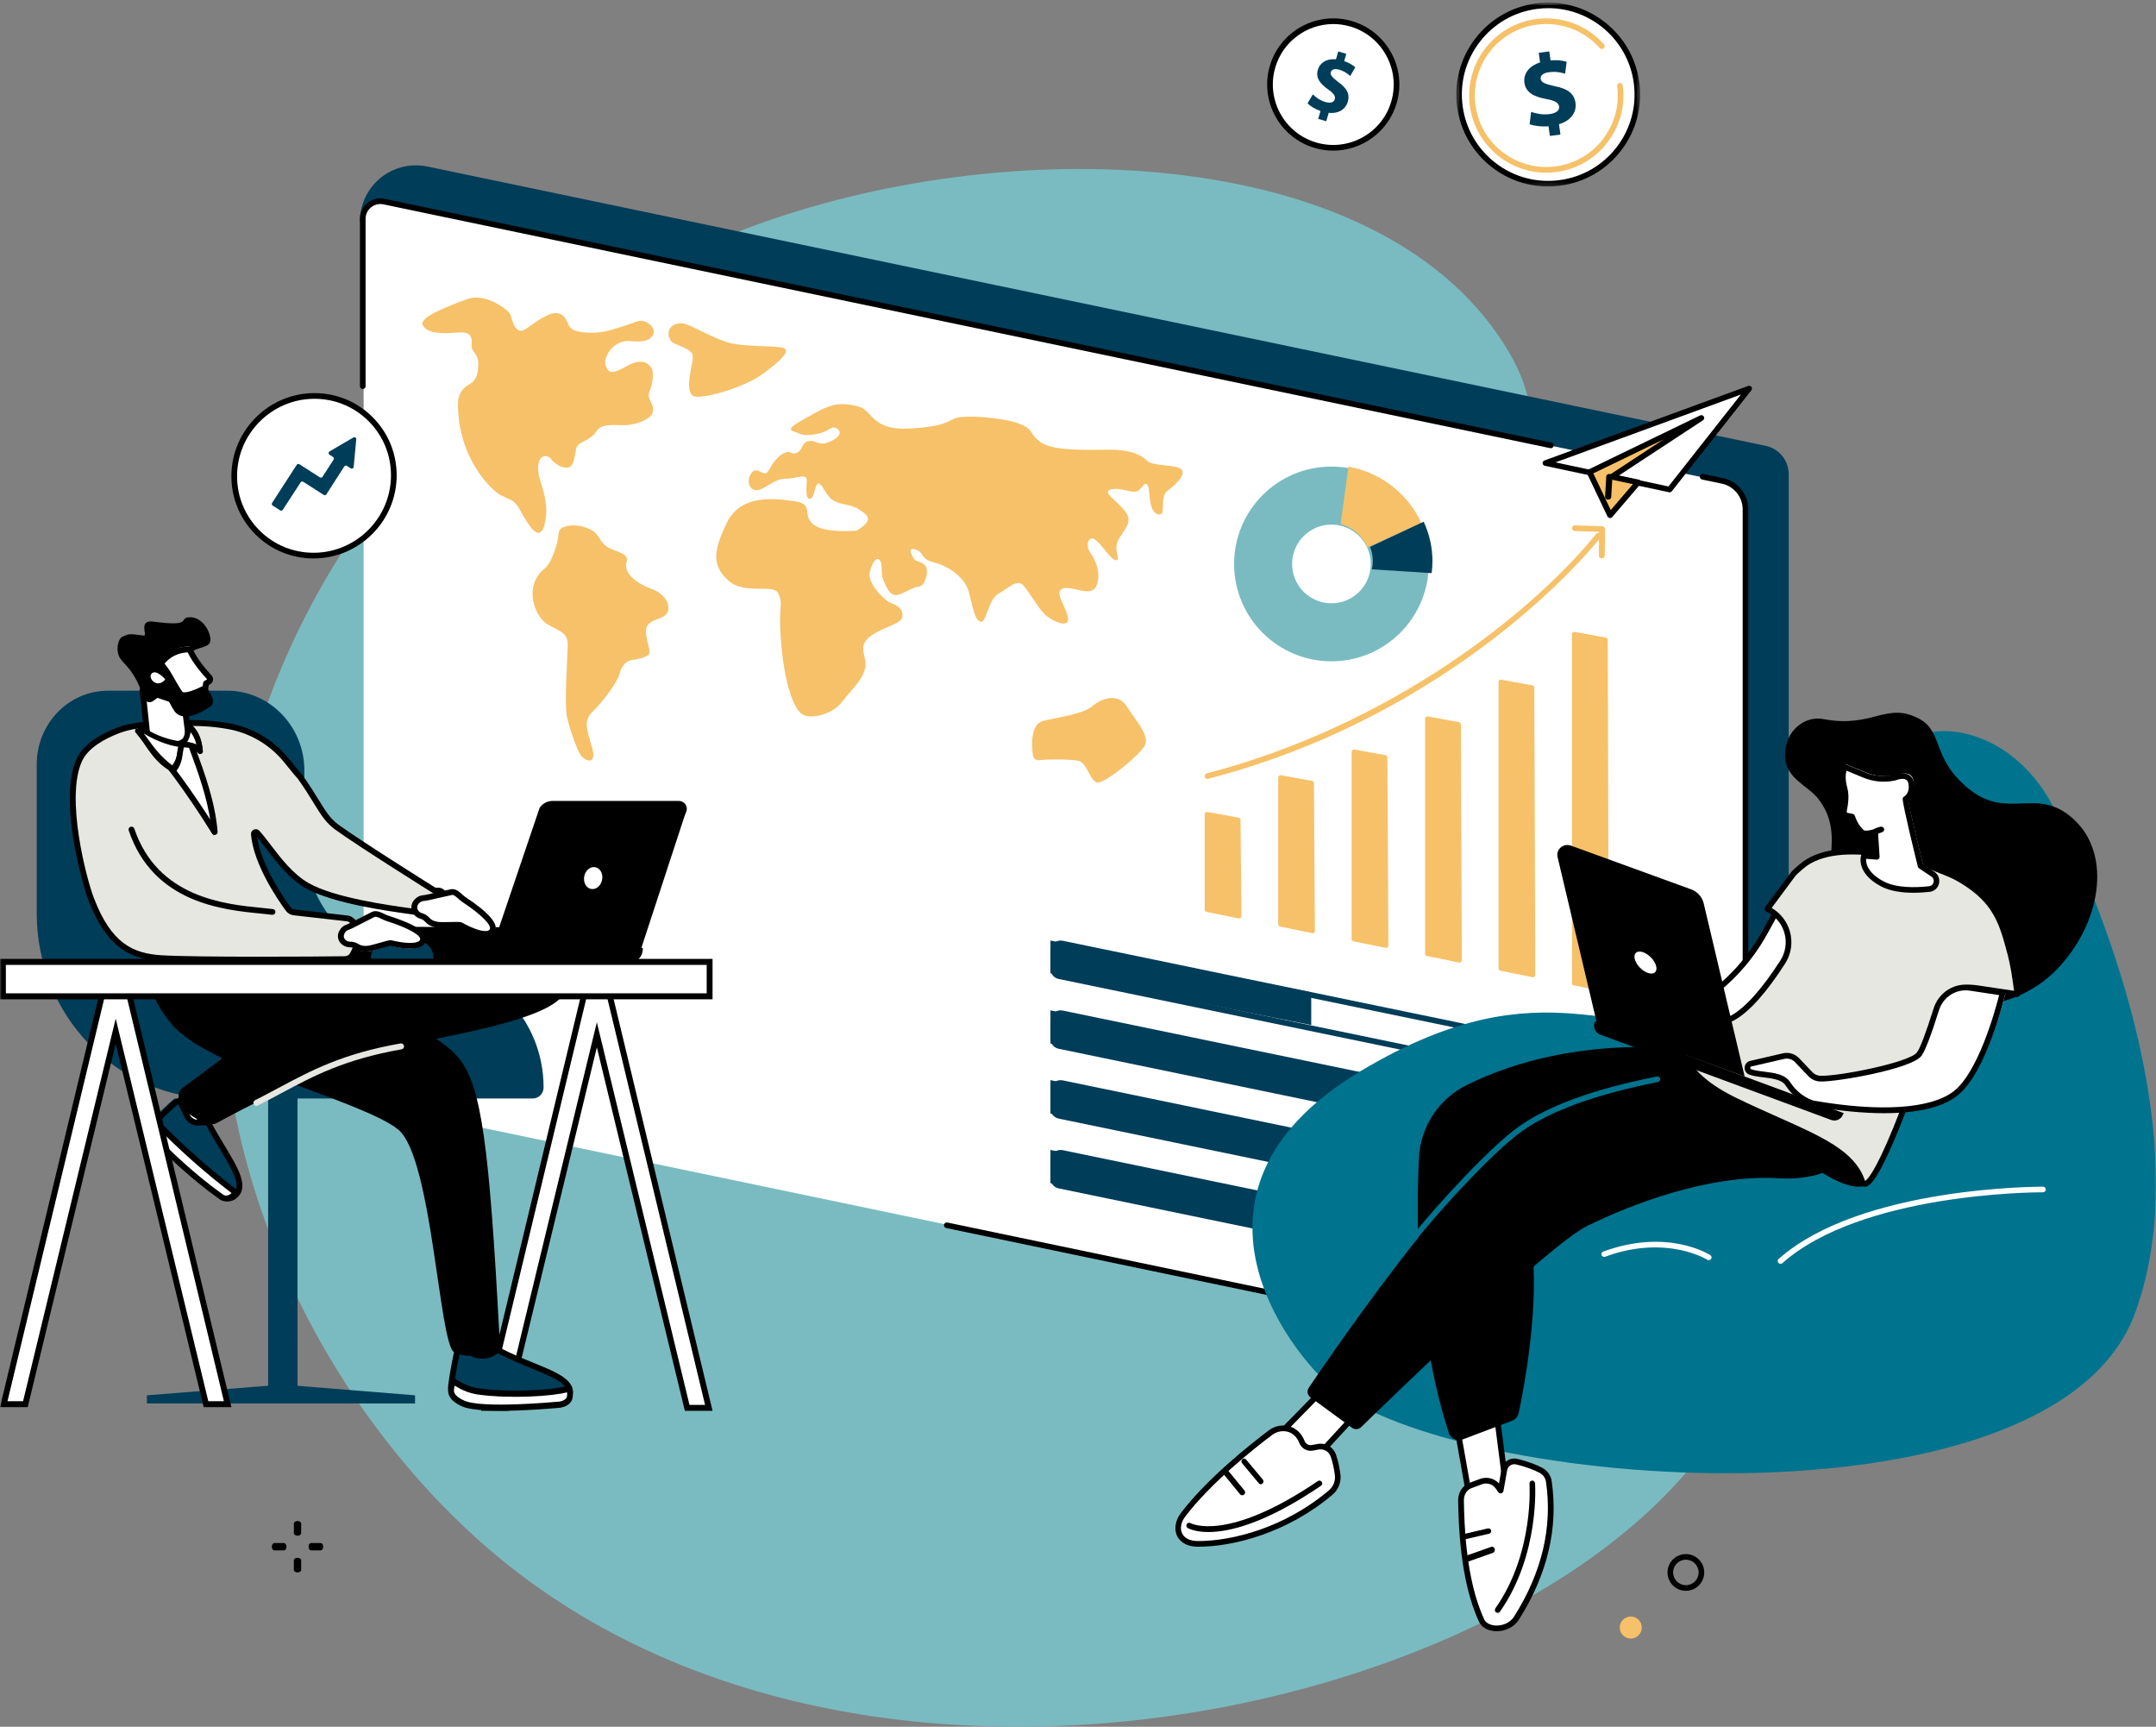
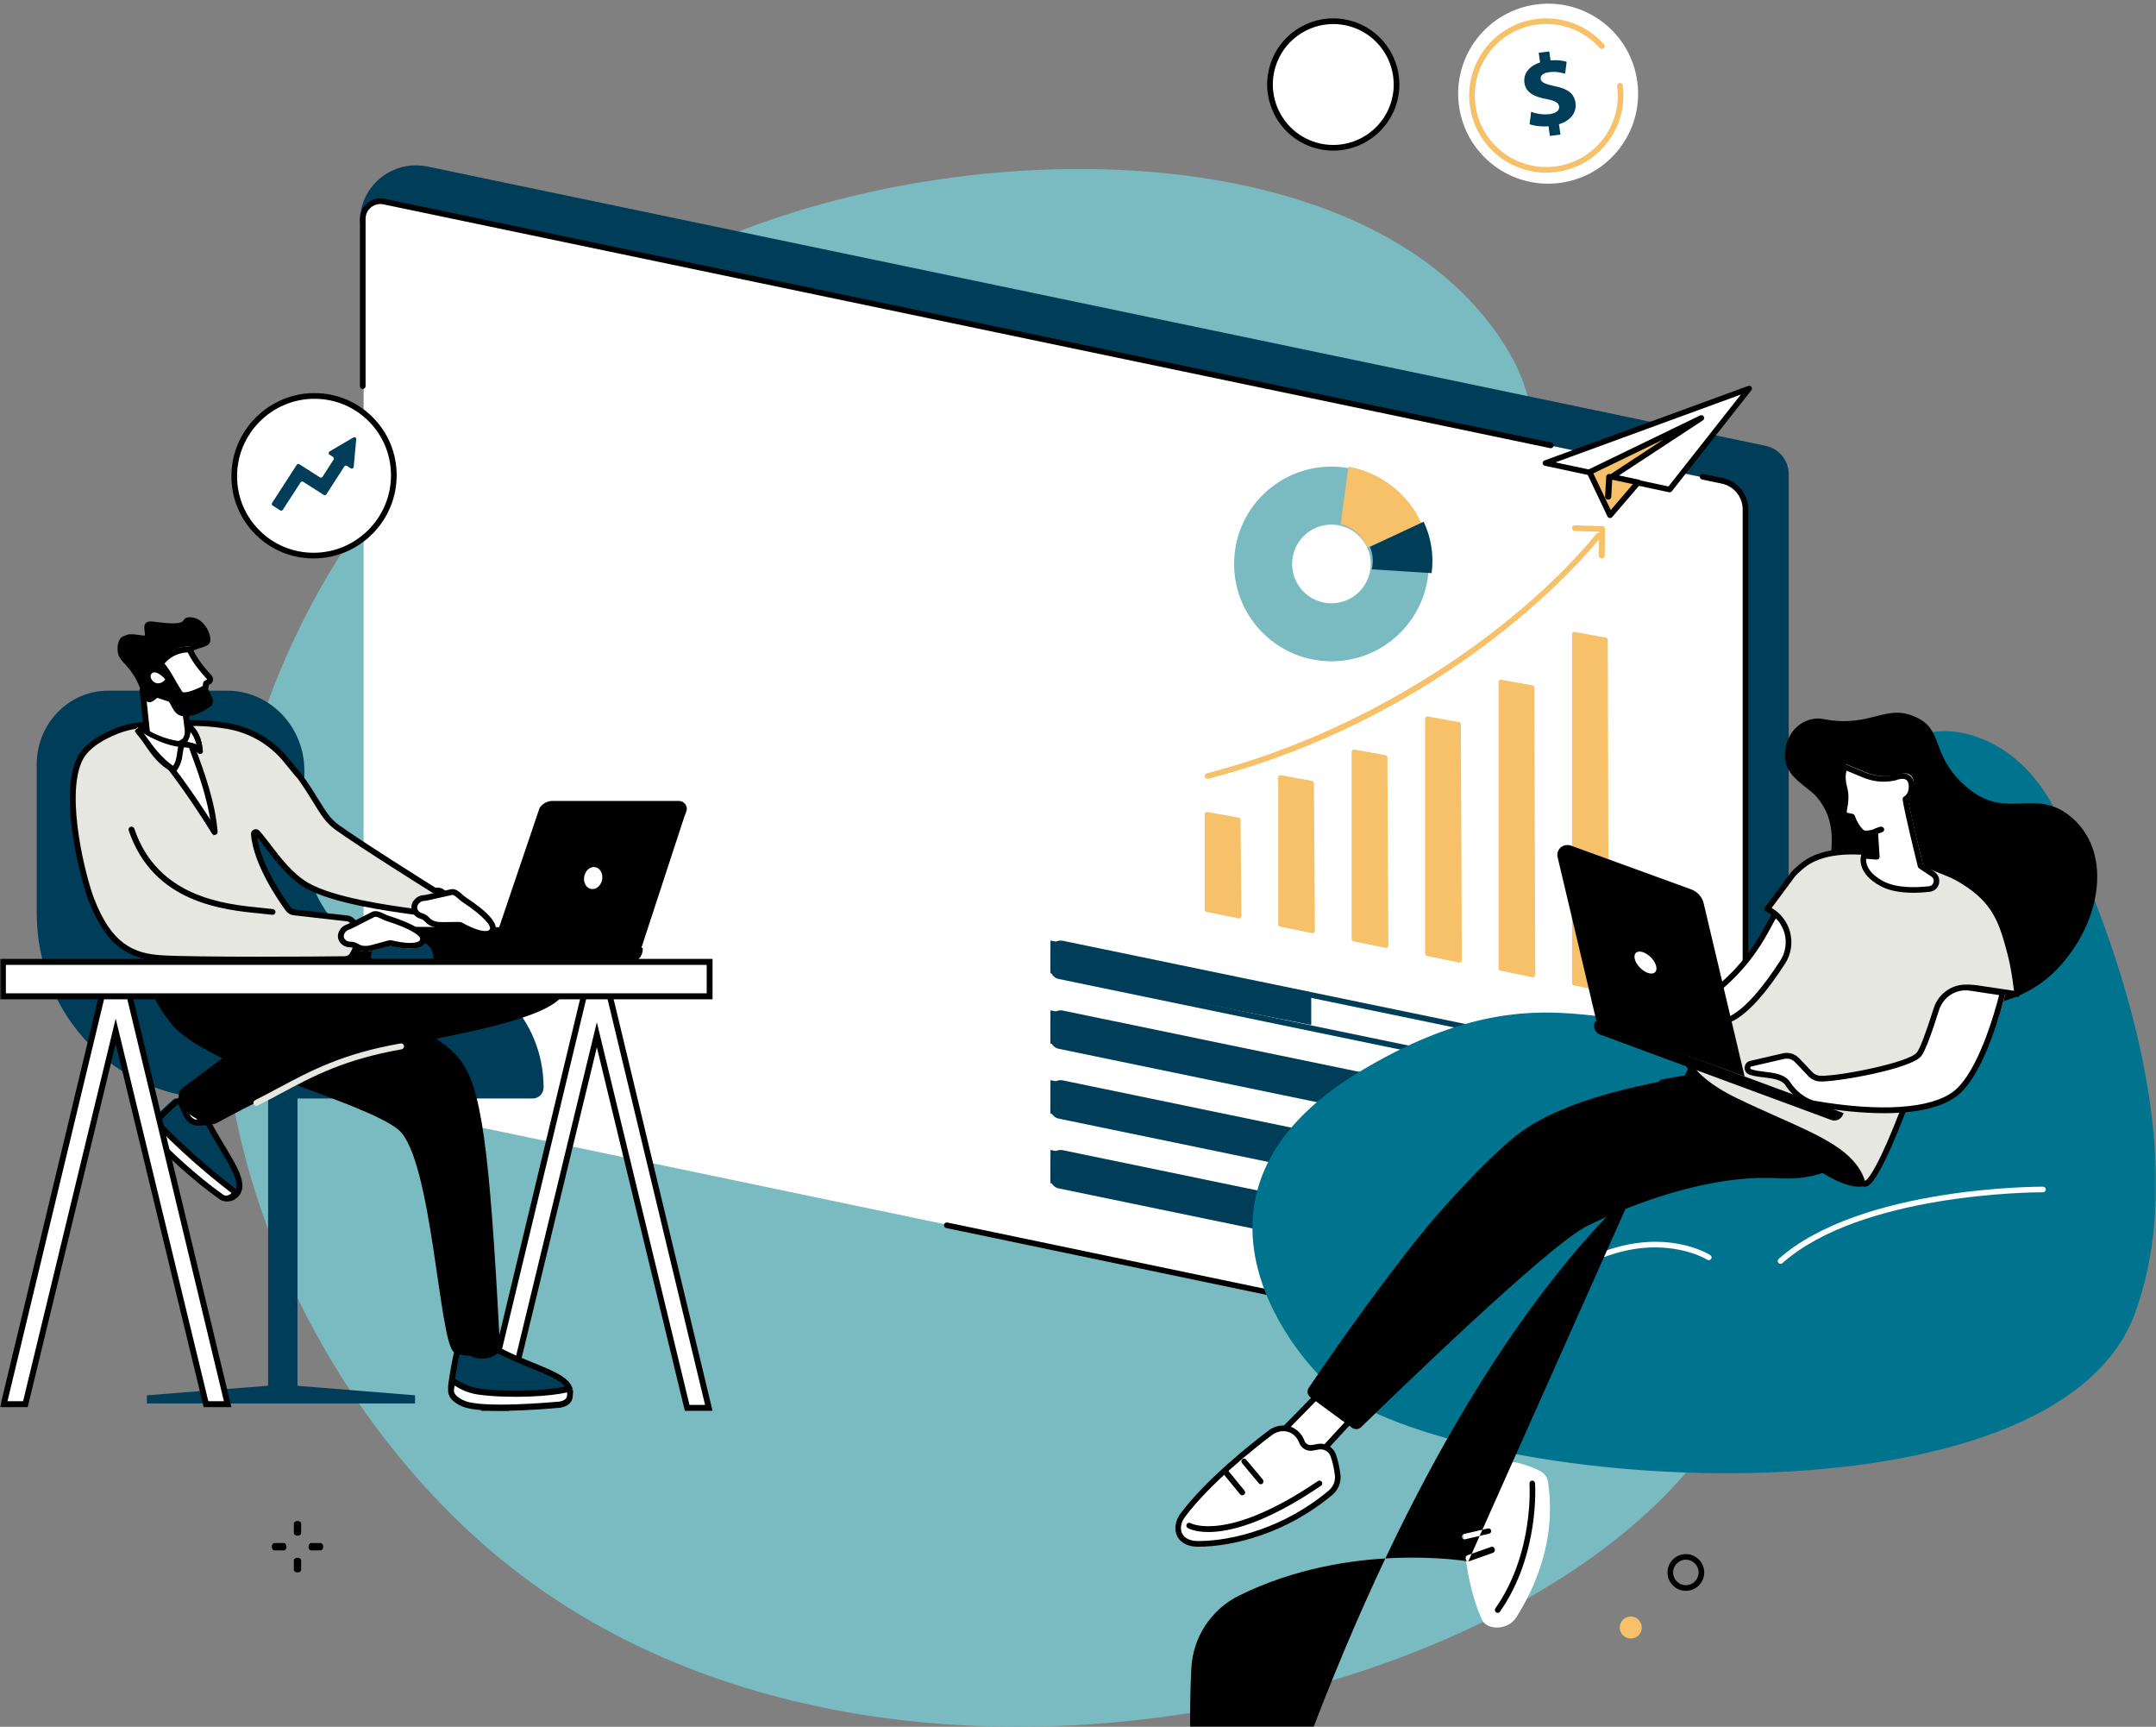
<svg xmlns="http://www.w3.org/2000/svg" xmlns:xlink="http://www.w3.org/1999/xlink" width="587" height="470" viewBox="0 0 587 470">
  <rect x="0" y="0" width="587" height="470" fill="#808080" stroke="none" />
  <defs>
    <path id="on2v8tk6la" d="M0.489 0.704L50.548 0.704 50.548 50.758 0.489 50.758z" />
    <path id="h1lccl1fic" d="M0 471L587 471 587 1 0 1z" />
  </defs>
  <g fill="none" fill-rule="evenodd">
    <g>
      <g transform="translate(-746 -216) translate(746 216)">
        <path fill="#7ABBC1" d="M78.377 177.704c-9.088 20.337-22.542 59.272-17.135 107.7 6.937 62.133 41.284 111.118 74.693 138.644 110.866 91.341 313.816 32.333 340.692-53.709 4.876-15.61 3.506-30.664 1.818-49.19-5.364-58.918-33.625-76.431-52.631-138.992-17.296-56.934-.243-63.34-16.417-88.651-35.084-54.905-136.358-57.672-206.044-31.348-26.766 10.11-91.717 41.125-124.976 115.546" />
        <path fill="#003D59" d="M482.47 373.281l-3.435 2.927c-1.937 1.651-5.671 3.214-8.162 2.688L98 60.333c-.038-5.389 2.775-10.396 7.397-13.167 3.284-1.968 7.188-2.627 10.937-1.845l364.368 76.021c3.67.766 6.298 4 6.298 7.747v234.383c0 3.775-1.656 7.36-4.53 9.81" />
        <path fill="#FFF" d="M471.65 377.94l-362.98-75.696c-5.633-1.174-9.67-6.137-9.67-11.89V59.79c0-3.037 2.794-5.308 5.77-4.687L468.71 131c3.664.763 6.289 3.992 6.289 7.732v236.487c0 1.763-1.623 3.082-3.35 2.721" />
        <path fill="#000" d="M472.454 379c-.243 0-.488-.025-.731-.075l-214.112-44.67c-.415-.087-.682-.491-.594-.907.086-.414.49-.682.907-.594l214.111 44.67c.595.125 1.212-.025 1.686-.41.474-.385.745-.955.745-1.566V138.632c0-3.364-2.391-6.305-5.685-6.993l-5.37-1.12c-.415-.088-.68-.493-.595-.908.088-.413.494-.682.908-.595l5.37 1.12c4.002.837 6.906 4.41 6.906 8.496v236.816c0 1.074-.478 2.079-1.311 2.757-.641.52-1.428.795-2.235.795M422.234 122c-.052 0-.105-.004-.158-.016L104.382 55.62c-1.191-.25-2.418.05-3.362.819-.945.77-1.486 1.91-1.486 3.128v45.554c0 .422-.344.766-.768.766-.422 0-.766-.344-.766-.766V59.567c0-1.683.748-3.257 2.053-4.32 1.304-1.06 2.996-1.473 4.642-1.128l317.695 66.362c.414.087.68.494.594.908-.077.363-.394.611-.75.611" />
-         <path fill="#F6C168" d="M153.36 143.513c-.728.285-1.217.93-1.262 1.672-.144 2.327-1.75 7.93-3.87 9.622-5.779 4.605-2.77 13.141 1.037 15.232 3.808 2.09 5.358 2.354 5.298 5.698-.06 3.344-.974 16.19-.149 19.632.826 3.44 2.758 9.097 3.953 10.484 1.195 1.386 4.22 2.414 2.806-2.487-1.415-4.903-2.36-7.24.136-9.62 2.496-2.382 6.838-8.052 7.384-10.368.548-2.313 2.024-3.549 3.235-3.696 1.21-.148 3.808-.702 4.636-1.45.826-.748-.397-3.256-.618-5.374-.221-2.119-.088-3.36 3.78-4.615 3.868-1.254 2.601-6.14-2.285-7.928-4.886-1.79-7.704-4.75-6.833-7.306.873-2.559-3.143-2.716-5.371-4.215-2.228-1.5-1.948-3.442-4.477-4.66-3.418-1.643-5.991-1.172-7.4-.62M176.798 106.668c.923-2.115 1.23-5.122.664-6.29-.568-1.168-2.433-3.168-6.57-.846-4.139 2.322-5.098 2.218-5.973.047-.875-2.17 2.035-7.253 6.836-6.735 4.801.518 5.94-1.02 6.21-2.236.271-1.217-1.09-2.747-2.706-3.199-1.617-.451-1.995.478-9.15 2.474-3.709 1.034-6.937.747-9.187.228-1.02-.235-1.849-.96-2.232-1.93-.7-1.775-1.96-3.906-5.291-2.52-4.384 1.823-6.625 5.13-8.203 4.229-1.577-.9-1.744-3.213-2.346-4.426-.6-1.212-6.693-5.834-11.593-4.066-4.9 1.767-13.199 4.941-12.17 7.036 1.03 2.093 4.328 2.553 9.509 2.067 5.18-.486 3.433 3.083 3.919 4.387.487 1.305 1.89 1.874 1.704 4.566-.188 2.693-.552 4.115-2.444 5.163-1.893 1.049-3.083 2.758-3.086 5.302-.023 14.894 9.25 23.742 11.84 24.96 2.589 1.219 3.312 1.297 4.489 2.989.031.043.063.073.096.101 1.75 3.355 3.522 5.951 4.388 6.595 2.185 1.618 2.896-1.597 3.178-4.195.282-2.6-.377-5.824-1.422-8.98-1.045-3.158-.838-5.073-.293-6.26.545-1.185 2.236-1.418 3.2-.07.963 1.35 3.484 2.726 4.834 2.093 1.66-.777 1.456-4.545 2.138-5.717.682-1.172 3.789-1.667 5.305-4.132 1.516-2.467 6.222-1.245 8.966-1.67 3.412-.531 5.629-1.978 6.048-2.801 1.33-2.605-1.58-4.05-.658-6.164M184.046 88.198c-1.564.421-2.43 2.057-1.88 3.564.187.512.427.981.727 1.26.954.884 5.094 1.784 5.666 3.474.572 1.69-2.559 9.505.173 11.273 1.742 1.128 13.541-2.036 18.978-6.03 5.436-3.994 7.942-6.666 5.12-7.16-2.823-.493-9.55-.219-13.691-1.12-4.14-.9-10.78-4.927-12.935-5.381-.72-.153-1.475-.064-2.158.12M233.24 144.424s-8.679.855-11.8-1.667c-3.12-2.522.203-5.543-4.908-6.292-5.11-.747-14.74-2.181-18.598 5.751-3.856 7.933-4.064 11.686.289 15.732 4.354 4.045 12.281.923 13.605 3.45 1.322 2.527.473 3.977.55 7.81.226 11.387 2.589 23.232 6.237 25.315 2.178 1.243 7.98.063 10.776-3.611 2.795-3.674 5.44-5.725 6.198-9.27.592-2.767-2.384-5.622 1.313-8.405 3.697-2.783 8.54-3.256 8.775-5.417.235-2.159-1.28-2.918-3.19-3.72s-6.397-5.458-5.682-8.363c.715-2.904 1.912-4.265 2.752-3.228.84 1.04.22 3.82.87 5.155.649 1.335 1.655 5.236 4.478 4.117 2.822-1.119 3.709-1.973 5.313-2.116 1.604-.143 2.848-4.279 1.727-5.664-1.12-1.386-2.444-.896-3.128-1.918-.683-1.021-1.86-3.362.586-2.466 2.444.895.845 2.462 5.173 3.56 4.33 1.098 8.247 4.525 9.164 7.784.917 3.261 1.523 7.912 3.234 8.252 1.71.344 1.919-5.958 4.966-7.685 3.046-1.728 5.045-4.042 6.743-2.121 1.698 1.92 4.346 6.79 6.252 8.261 1.906 1.47 6.29 3.522 5.828.469-.464-3.054-3.858-6.898-1.524-7.91 2.334-1.015 7.523 2.39 9.104-.445 1.578-2.834.275-6.928-1.39-9.16-1.662-2.236-.556-5.12 1.35-3.65 1.907 1.47 4.168 5.507 5.6 5.503 1.43-.004-1.126-2.81.8-5.922 1.928-3.113 3.684-4.663 1.6-7.417-2.084-2.753-6.12-5.086-4.134-5.82 1.987-.735 4.256.3 6.456.536 2.198.236 2.711-3.028 3.709-1.972.998 1.056.038 6.961 2.78 8.046 2.742 1.084.335-4.549 2.754-6.345 2.42-1.794 5.271-4.65 3.663-5.93-1.61-1.279-7.712-.67-9.286-2.263-1.575-1.593-4.44-3.008-10.16-2.99-5.722.017-14.669.478-18.39-1.82-3.723-2.298-1.685-3.503-6.26-5.26-4.575-1.756-14.677-2.367-17.15-1.526-2.476.84-2.959 2.369-13.022 2.868-10.063.498-9.766-5.161-13.64-6.053-3.877-.89-6.389-1.161-11.63 1.754-5.241 2.913-8.097 4.345-5.95 5.051 2.147.706 2.393 1.363 5.95.799 3.557-.567 4.215-2.235 5.437-1.787 1.223.447 2.325 1.988-1.193 3.665-3.517 1.677-3.925-.422-6.034-.016-2.11.405-1.354 2.226-3.2 3.133-1.847.91-1.766-1.295-4.359.638-2.593 1.935-2.797 3.81-3.858 4.803-1.061.993-2.657-1.866-4.134.03-1.476 1.897-.84 4.811 1.392 4.734 2.233-.075 4.63-3.137 7.805-3.113 3.175.026 5.908-1.736 5.81.625-.098 2.36-.385 5.017.905 4.84 1.29-.176 1.277-4.447 2.359-4.172 1.083.274 1.999 3.535 4.096 4.71 2.097 1.173 4.817.992 6.74 2.305 1.922 1.313 4.868 2.626-.518 5.818M281.253 205.755s-1.498-8.517 2.799-9.55c4.297-1.032 10.834-1.828 13.338-3.98 2.503-2.149 7.034-3.715 9.404.066 2.371 3.78 6.272 7.906 4.933 10.551-1.338 2.645-10.823 10.371-12.89 10.153-2.067-.218-2.877-5.504-5.268-5.942-2.392-.44-8.765-.416-10.35-.161-1.672.266-1.966-1.137-1.966-1.137" />
        <path fill="#003D59" d="M286 313L286 322.05 374 340 374 330.945z" />
        <path fill="#003D59" d="M288.768 314.54c-.283 0-.558.098-.782.283-.29.236-.456.589-.456.965v4.942c0 .589.417 1.103.99 1.222l147.46 30.482c.366.077.742-.018 1.033-.254.29-.24.456-.591.456-.967v-4.946c0-.59-.416-1.103-.99-1.222l-147.46-30.479c-.083-.017-.168-.026-.25-.026M436.233 354c-.187 0-.375-.019-.562-.057L288.213 323.46c-1.283-.265-2.213-1.413-2.213-2.73v-4.942c0-.841.371-1.628 1.019-2.159.647-.53 1.487-.741 2.308-.571l147.46 30.48c1.282.264 2.213 1.412 2.213 2.729v4.946c0 .84-.372 1.627-1.02 2.16-.5.41-1.116.627-1.746.627M286 294L286 303.107 426 332 426 322.891z" />
        <path fill="#003D59" d="M288.768 295.541c-.283 0-.558.097-.782.28-.29.239-.456.592-.456.968v4.942c0 .589.417 1.102.99 1.222l147.46 30.482c.366.076.742-.017 1.033-.255.29-.238.456-.591.456-.967v-4.945c0-.59-.416-1.103-.99-1.221l-147.46-30.481c-.083-.017-.168-.025-.25-.025M436.233 335c-.187 0-.375-.019-.562-.057l-147.459-30.482c-1.283-.266-2.213-1.415-2.213-2.73v-4.942c0-.841.371-1.628 1.019-2.16.647-.532 1.487-.742 2.308-.57l147.46 30.479c1.282.264 2.213 1.412 2.213 2.73v4.945c0 .842-.372 1.629-1.02 2.16-.5.41-1.116.627-1.746.627M286 275L286 284.028 389 305 389 295.968z" />
        <path fill="#003D59" d="M288.768 276.541c-.283 0-.558.098-.782.282-.29.237-.456.59-.456.965v4.942c0 .59.417 1.104.99 1.222l147.46 30.482c.366.077.742-.018 1.033-.254.29-.24.456-.591.456-.968v-4.945c0-.59-.416-1.103-.99-1.221l-147.46-30.479c-.083-.017-.168-.026-.25-.026M436.233 316c-.187 0-.375-.019-.562-.058L288.213 285.46c-1.283-.266-2.213-1.414-2.213-2.73v-4.942c0-.84.371-1.627 1.019-2.158.647-.533 1.487-.743 2.308-.572l147.46 30.48c1.282.265 2.213 1.412 2.213 2.729v4.945c0 .842-.372 1.628-1.02 2.159-.5.411-1.116.629-1.746.629M286 256L286 264.891 357 279 357 270.105z" />
        <path fill="#003D59" d="M288.768 257.54c-.283 0-.558.099-.782.283-.29.237-.456.59-.456.967v4.94c0 .59.417 1.104.99 1.222l147.46 30.482c.366.076.742-.016 1.033-.254.29-.238.456-.591.456-.967v-4.945c0-.59-.416-1.104-.99-1.221l-147.46-30.48c-.083-.017-.168-.026-.25-.026M436.233 297c-.187 0-.375-.019-.562-.057L288.213 266.46c-1.283-.264-2.213-1.413-2.213-2.73v-4.94c0-.843.371-1.628 1.019-2.16.647-.533 1.487-.743 2.308-.571l147.46 30.48c1.282.264 2.213 1.411 2.213 2.73v4.944c0 .841-.372 1.629-1.02 2.16-.5.41-1.116.627-1.746.627" />
        <path fill="#F6C168" d="M428 172.618v94.985c0 .295.207.547.495.605l8.764 1.78c.382.077.742-.217.741-.607l-.264-95.226c-.001-.299-.215-.553-.508-.607l-8.5-1.538c-.38-.069-.728.221-.728.608M408 185.617v77.99c0 .293.205.545.495.604l8.764 1.776c.383.078.742-.215.741-.606l-.264-78.229c0-.297-.214-.552-.508-.604l-8.5-1.538c-.38-.069-.728.222-.728.607M388 195.618v63.978c0 .294.207.549.495.607l8.764 1.784c.383.079.742-.216.741-.609l-.263-64.217c0-.299-.214-.554-.507-.608l-8.5-1.543c-.381-.069-.73.222-.73.608M368 204.618v50.986c0 .293.207.546.495.605l8.764 1.778c.384.08.742-.217.741-.608l-.262-51.225c-.001-.298-.214-.552-.507-.604l-8.502-1.54c-.38-.069-.729.223-.729.608M348 211.622v39.966c0 .296.206.55.495.609l8.764 1.79c.384.079.743-.218.741-.613l-.26-40.206c-.002-.3-.215-.556-.508-.61l-8.503-1.548c-.38-.069-.729.223-.729.612M328 221.62v25.977c0 .295.207.548.496.607l8.763 1.783c.384.08.745-.22.741-.613l-.256-26.215c-.003-.299-.216-.552-.508-.604l-8.507-1.545c-.38-.069-.729.223-.729.61M328.768 212c-.34 0-.652-.226-.743-.57-.107-.406.138-.824.549-.93 49.584-12.907 88.124-43.198 106.061-65.215.266-.33.75-.38 1.08-.115.33.265.38.744.113 1.074-4.225 5.185-16.277 18.808-36.903 33.26-21.49 15.055-45.028 25.98-69.962 32.472-.065.015-.13.024-.195.024" />
        <path fill="#F6C168" d="M436.112 152h-.008c-.445-.004-.802-.353-.797-.778l.071-6.476-6.599-.208c-.444-.014-.793-.37-.779-.795.015-.425.375-.75.833-.743l7.388.232c.437.015.784.36.779.778l-.082 7.228c-.005.423-.365.762-.806.762" />
        <path fill="#7ABBC1" d="M362.5 164.209c-5.915 0-10.71-4.795-10.71-10.71 0-5.914 4.795-10.71 10.71-10.71 5.915 0 10.71 4.796 10.71 10.71 0 5.915-4.795 10.71-10.71 10.71m0-37.209c-14.635 0-26.5 11.863-26.5 26.5 0 14.635 11.865 26.5 26.5 26.5s26.5-11.865 26.5-26.5c0-14.637-11.865-26.5-26.5-26.5" />
        <path fill="#F6C168" d="M367.138 127L365 142.64c3.327.903 6.01 3.278 7.26 6.36l14.74-6.583c-3.528-7.888-10.92-13.772-19.862-15.417" />
        <path fill="#003D59" d="M373 148.856c.49 1.198.768 2.496.768 3.862 0 .771-.092 1.523-.255 2.247L389.78 156c.14-1.077.221-2.17.221-3.282 0-3.82-.858-7.446-2.388-10.718L373 148.856z" />
        <path fill="#FFF" d="M420 126.664L454.135 134 476 106z" />
        <path fill="#000" d="M423.492 125.852l30.777 6.555 19.713-25.022-50.49 18.467zM454.577 134c-.054 0-.108-.006-.162-.016l-33.813-7.202c-.33-.07-.576-.35-.6-.685-.025-.335.178-.646.497-.763l55.47-20.287c.318-.116.681-.011.883.261.202.273.197.645-.014.912l-21.659 27.488c-.146.187-.37.292-.602.292z" />
        <path fill="#F6C168" d="M438.497 141L433 129.027 463 114 438.961 130.329 446.05 131.881z" />
        <path fill="#000" d="M433.806 128.85l4.74 9.978 6.049-7.054-5.932-1.253c-.305-.064-.542-.301-.6-.603-.058-.3.072-.606.332-.777l14.564-9.56-19.153 9.27zm4.55 12.15c-.033 0-.067-.003-.101-.007-.265-.034-.492-.199-.604-.434l-5.578-11.74c-.179-.376-.018-.823.361-1.006l30.442-14.733c.367-.18.814-.048 1.02.302.205.348.099.792-.242 1.016l-22.869 15.011 5.4 1.14c.266.056.484.246.572.5.09.252.036.532-.14.738l-7.664 8.94c-.15.174-.37.273-.596.273z" />
        <path fill="#000" d="M437.839 136c-.014 0-.028 0-.043-.002-.462-.018-.818-.359-.795-.758l.324-5.554c.022-.4.404-.695.879-.686.462.02.819.36.795.758l-.324 5.557c-.022.385-.393.685-.836.685" />
        <path fill="#FFF" d="M64 129.595c.016-11.874 9.654-21.542 21.529-21.595 11.874-.052 21.487 9.532 21.471 21.406-.016 11.874-9.654 21.54-21.528 21.594-11.874.052-21.488-9.53-21.472-21.405" />
        <path fill="#000" d="M85.627 108.547h-.095c-11.556.05-20.97 9.493-20.985 21.049-.007 5.596 2.164 10.846 6.115 14.786 3.928 3.917 9.15 6.072 14.712 6.072h.094c11.556-.052 20.97-9.495 20.986-21.05.007-5.596-2.164-10.846-6.114-14.785-3.93-3.918-9.152-6.072-14.713-6.072zM85.374 152c-5.974 0-11.583-2.314-15.805-6.523-4.243-4.231-6.577-9.873-6.569-15.883.017-12.405 10.122-22.54 22.526-22.594h.102c5.972 0 11.58 2.314 15.803 6.523 4.244 4.232 6.577 9.872 6.569 15.881-.016 12.406-10.121 22.54-22.525 22.596h-.101z" />
        <path fill="#003D59" d="M96.213 119.073l-6.485 3.8c-.337.196-.346.678-.018.889l.958.614c.243.156.312.478.158.72l-3.008 4.676c-.155.243-.479.312-.722.157l-5.58-3.568c-.242-.156-.566-.085-.721.158l-6.712 10.374c-.156.242-.085.565.157.72l2.04 1.305c.242.155.566.084.722-.158l4.842-7.461c.155-.243.479-.313.723-.158l5.576 3.567c.243.155.566.085.722-.158l4.876-7.581c.156-.243.48-.313.723-.157l1.033.665c.33.211.767-.001.804-.39l.697-7.517c.04-.423-.417-.712-.785-.497" />
        <path fill="#FFF" d="M445.783 22.268c1.785 13.412-7.64 25.73-21.051 27.515-13.412 1.784-25.73-7.64-27.515-21.053-1.786-13.411 7.64-25.729 21.051-27.513 13.412-1.786 25.73 7.64 27.515 21.051" />
        <g transform="translate(396)">
          <mask id="vqhx8lrndb" fill="#fff">
            <use xlink:href="#on2v8tk6la" />
          </mask>
-           <path fill="#000" d="M25.535 2.222c-1.03 0-2.07.068-3.117.208-6.223.827-11.752 4.03-15.566 9.016C3.037 16.432 1.39 22.606 2.22 28.83c.827 6.223 4.03 11.752 9.016 15.566 4.986 3.816 11.16 5.463 17.383 4.633 6.224-.829 11.752-4.03 15.567-9.017 3.815-4.986 5.46-11.16 4.632-17.384-1.57-11.8-11.689-20.406-23.283-20.406m-.068 48.536c-5.46 0-10.744-1.78-15.155-5.154-5.308-4.062-8.718-9.948-9.6-16.573-.881-6.627.87-13.2 4.932-18.508 4.061-5.31 9.948-8.717 16.574-9.6C35.902-.889 48.504 8.75 50.325 22.427c.882 6.627-.87 13.199-4.931 18.509-4.062 5.308-9.948 8.716-16.575 9.598-1.12.15-2.24.224-3.352.224" mask="url(#vqhx8lrndb)" />
        </g>
        <path fill="#F6C168" d="M420.957 47c-4.583 0-9.015-1.495-12.717-4.326-4.454-3.408-7.316-8.347-8.055-13.906-1.527-11.478 6.567-22.056 18.045-23.584 6.925-.92 13.834 1.65 18.48 6.88.283.316.254.802-.063 1.084-.318.282-.804.253-1.084-.064-4.308-4.847-10.713-7.23-17.13-6.377-10.638 1.415-18.14 11.221-16.724 21.858.685 5.154 3.336 9.73 7.465 12.889 4.128 3.158 9.24 4.52 14.393 3.836 5.154-.686 9.73-3.339 12.889-7.466 3.16-4.13 4.522-9.24 3.836-14.394-.055-.42.239-.807.66-.862.42-.057.807.24.863.66 1.527 11.477-6.567 22.057-18.045 23.584-.94.125-1.88.187-2.813.188" />
        <path fill="#003D59" d="M421.977 37l-.37-2.632c-1.978.163-3.955-.096-5.155-.565l.424-3.355c1.32.483 3.133.848 5.04.608 1.672-.21 2.73-.964 2.574-2.073-.148-1.054-1.18-1.601-3.45-2.021-3.278-.603-5.614-1.719-5.993-4.409-.344-2.438 1.205-4.58 4.262-5.557l-.37-2.633 2.874-.363.343 2.44c1.978-.163 3.352.059 4.382.381l-.409 3.238c-.806-.208-2.245-.677-4.357-.41-1.906.24-2.413 1.093-2.304 1.87.13.913 1.238 1.366 3.856 1.94 3.655.725 5.277 2.073 5.628 4.567.347 2.468-1.203 4.806-4.5 5.786l.4 2.828-2.875.36z" />
        <path fill="#FFF" d="M379.31 27.776c-2.637 9.008-12.077 14.173-21.086 11.535-9.008-2.636-14.172-12.077-11.535-21.086 2.637-9.008 12.078-14.173 21.086-11.536 9.009 2.638 14.173 12.078 11.536 21.087" />
        <path fill="#000" d="M363.007 6.544c-7.12 0-13.699 4.663-15.799 11.834-2.548 8.708 2.462 17.865 11.17 20.415 8.706 2.55 17.864-2.461 20.414-11.168 2.548-8.71-2.462-17.866-11.169-20.415-1.537-.45-3.089-.666-4.616-.666zM362.993 41c-1.672 0-3.367-.234-5.05-.727-9.523-2.788-15.004-12.804-12.216-22.33 2.789-9.524 12.807-15.006 22.33-12.215 9.523 2.788 15.004 12.806 12.216 22.33C377.977 35.9 370.78 41 362.993 41z" />
-         <path fill="#003D59" d="M358.9 32.354l.622-2.14c-1.479-.51-2.816-1.344-3.522-2.092l1.437-2.437c.79.795 1.973 1.657 3.427 2.086 1.275.377 2.291.138 2.553-.764.249-.856-.31-1.608-1.802-2.66-2.158-1.516-3.464-3.126-2.827-5.31.575-1.984 2.414-3.129 4.946-2.897l.622-2.14 2.192.646-.576 1.982c1.48.51 2.395 1.123 3.028 1.702l-1.389 2.354c-.51-.419-1.387-1.242-2.998-1.716-1.455-.43-2.108.063-2.291.694-.217.744.428 1.448 2.12 2.73 2.387 1.731 3.101 3.289 2.513 5.317-.583 2.004-2.49 3.301-5.195 2.994L361.092 33l-2.193-.646z" />
        <path fill="#000" d="M459 424.529c-1.915 0-3.473 1.558-3.473 3.47 0 1.915 1.558 3.473 3.473 3.473 1.915 0 3.473-1.558 3.473-3.472 0-1.913-1.558-3.471-3.473-3.471m0 8.471c-2.758 0-5-2.244-5-5 0-2.757 2.242-5 5-5s5 2.243 5 5c0 2.756-2.242 5-5 5" />
        <path fill="#F6C168" d="M447 443c0 1.655-1.343 3-3 3s-3-1.345-3-3c0-1.657 1.343-3 3-3s3 1.343 3 3" />
        <path fill="#000" d="M440.13 389c-.223 0-.444-.085-.615-.253l-2.26-2.261c-.34-.34-.34-.89 0-1.232.34-.339.89-.339 1.23 0l2.26 2.26c.34.34.34.89.001 1.231-.17.17-.393.255-.616.255M447.13 396c-.223 0-.445-.085-.615-.255l-2.26-2.26c-.34-.339-.34-.889 0-1.23.34-.34.89-.339 1.23-.002l2.26 2.26c.34.34.34.892 0 1.232-.17.17-.392.255-.615.255M437.87 396c-.222 0-.445-.085-.615-.255-.34-.34-.34-.891 0-1.232l2.26-2.26c.341-.337.89-.339 1.23.002.34.341.34.891 0 1.23l-2.26 2.26c-.17.17-.392.255-.615.255M444.87 389c-.223 0-.446-.085-.616-.255-.339-.34-.339-.891.001-1.23l2.26-2.261c.34-.339.891-.339 1.23 0 .34.341.34.892 0 1.232l-2.26 2.26c-.17.17-.392.254-.615.254M74.705 422c-.39 0-.705-.446-.705-.999 0-.553.315-1.001.704-1.001h2.59c.39 0 .706.446.706 1 0 .55-.316.998-.706.998l-2.589.002zM84.706 422c-.39 0-.706-.446-.706-.999 0-.55.315-1 .704-1l2.59-.001c.39 0 .706.446.706.998s-.315 1-.705 1l-2.59.002zM81 428h-.001c-.552 0-.999-.316-.999-.706l.002-2.588c0-.39.447-.706.998-.706h.001c.552 0 .999.316.999.706l-.001 2.59c0 .388-.448.704-1 .704M80.999 418c-.552 0-.999-.316-.999-.706l.002-2.59c0-.39.447-.704.998-.704h.002c.552 0 .998.316.998.704l-.002 2.592c0 .39-.447.704-1 .704" />
        <path fill="#003D59" d="M82.87 209.746v18.992c0 18.575 14.58 33.633 32.563 33.633C133.42 262.37 148 277.427 148 296c0 1.656-1.333 2.999-2.976 2.999H58.82C31.858 299 10 276.425 10 248.58v-40.526C10 196.98 18.695 188 29.419 188h32.397c11.627 0 21.055 9.737 21.055 21.746" />
        <mask id="3jpkdn061d" fill="#fff">
          <use xlink:href="#h1lccl1fic" />
        </mask>
        <path fill="#003D59" d="M73 380L81 380 81 289 73 289z" mask="url(#3jpkdn061d)" />
        <path fill="#003D59" d="M113 379.788L78.446 377 75.276 377 40 379.788 40 382 113 382z" mask="url(#3jpkdn061d)" />
        <path fill="#000" d="M171.486 262h-64.972c-1.941 0-3.514-1.629-3.514-3.638V258h72v.362c0 2.009-1.573 3.638-3.514 3.638M174.625 258H134l12.908-38.085c.773-1.193 2.118-1.915 3.564-1.915h34.342c1.558 0 2.56 1.516 2.053 2.854-.203.532-.42 1.058-.597 1.598L174.625 258z" mask="url(#3jpkdn061d)" />
        <path fill="#FFF" d="M159.138 238.24c-.452 1.603.24 3.241 1.543 3.661 1.304.42 2.73-.538 3.18-2.138.452-1.604-.238-3.244-1.542-3.664-1.305-.42-2.728.538-3.18 2.141M53.999 295L46 302.44 51.472 307 61 300.283z" mask="url(#3jpkdn061d)" />
        <path fill="#000" d="M54.066 295.852l-7.05 6.604 4.445 3.729 8.376-5.947-5.771-4.386zm-3.167 11.96l-5.614-4.714c-.175-.147-.279-.36-.285-.588-.006-.23.085-.45.253-.606l8.205-7.686c.288-.269.73-.291 1.043-.054l7.182 5.462c.202.152.32.394.317.647-.005.254-.13.492-.338.638l-9.773 6.94c-.142.1-.305.149-.47.149-.185 0-.371-.063-.52-.188z" mask="url(#3jpkdn061d)" />
        <path fill="#003D59" d="M47.214 299.229c-1.256 1.088-3.547 3.144-5.37 5.186-1.144 1.283-1.117 3.216.033 4.494 3.248 3.61 11.093 11.255 18.71 16.695.522.372 1.681.758 2.965-.236 4.402-3.409-2.151-10.696-7.396-20.584l-2.539.14c-1.35.074-2.612-.663-3.205-1.868l-1.731-3.53c-.274-.552-1-.7-1.467-.297" mask="url(#3jpkdn061d)" />
        <path fill="#000" d="M54.144 306.373c-1.642.09-3.163-.8-3.882-2.27l-1.69-3.454c-.023-.049-.063-.065-.092-.07-.038-.008-.075 0-.107.027-1.174 1.02-3.407 3.027-5.166 5.005-.845.949-.832 2.39.028 3.35 3.265 3.64 10.783 10.962 18.126 16.225.144.103.92.583 1.943-.213 2.545-1.977.434-5.788-3.513-12.353-1.155-1.92-2.453-4.08-3.676-6.355l-1.971.108zm6.293 20.092c-7.446-5.336-15.071-12.763-18.38-16.456-1.397-1.556-1.41-3.897-.033-5.442 1.816-2.046 4.106-4.102 5.31-5.148.404-.35.936-.49 1.461-.385.528.107.964.442 1.2.924l1.689 3.454c.44.898 1.372 1.445 2.372 1.386l2.983-.163.237.447c1.27 2.403 2.653 4.702 3.871 6.73 3.855 6.41 6.901 11.473 3.13 14.403-.731.57-1.47.785-2.132.785-.68 0-1.28-.227-1.708-.535z" mask="url(#3jpkdn061d)" />
        <path fill="#FFF" d="M42.096 304s-.181.208-.27.307c-1.12 1.29-1.094 3.232.033 4.517 3.182 3.628 10.867 11.31 18.33 16.778.51.374 1.646.762 2.904-.237.385-.307.907-1.011.907-1.011l-.511-.41c-7.29-5.82-14.15-12.176-20.529-19.017l-.864-.927z" mask="url(#3jpkdn061d)" />
        <path fill="#000" d="M42.215 306.232l-.241-.25c-.567.925-.461 2.136.308 2.978 3.333 3.64 11.01 10.962 18.506 16.226.148.103.939.583 1.985-.213.075-.058.167-.146.264-.245-7.366-5.645-14.37-11.867-20.822-18.496m17.63 20.232c-7.602-5.336-15.388-12.763-18.766-16.456-1.426-1.555-1.44-3.896-.035-5.443l.278-.306c.152-.161.366-.255.59-.259.224.003.442.085.597.247l.877.9c6.438 6.615 13.43 12.821 20.784 18.446l.52.397c.348.263.412.75.147 1.095-.062.079-.609.779-1.072 1.13-.746.57-1.5.785-2.176.785-.694 0-1.307-.228-1.745-.536M144.533 252.412c3.795.013 7.426 1.795 9.613 4.933 1.554 2.232 2.5 5.25 1.333 9.117-1.743 5.78-3.941 9.816-36.685 16.259-28.723 5.65-54.889 20.303-59.702 22.917-.702.382-1.52.467-2.282.23-2.41-.746-7.493-2.825-8.134-7.225-.142-.987.295-1.97 1.093-2.555l10.733-8.001-5.624-3.03c-6.418-3.46-11.492-9.157-13.797-16.134C39.021 262.68 38 252 38 252l106.533.412z" mask="url(#3jpkdn061d)" />
        <path fill="#FFF" d="M187.103 383L162.501 281.817 137.897 383 132 383 159.033 271.007 165.966 271 193 383z" mask="url(#3jpkdn061d)" />
        <path fill="#000" d="M162.5 278.247l25.223 104.155h4.242L165.33 271.6l-5.662.007-26.632 110.794h4.243L162.5 278.247zm-4.1-8.235l8.198-.012L194 384h-7.544l-23.955-98.927-23.808 98.315-.149.612H131l27.4-113.988z" mask="url(#3jpkdn061d)" />
        <path fill="#FFF" d="M125.945 359.99c.38 3.697.06 7.44-.945 11.01l14-.159c-3.179-1.867-5.333-5.184-5.817-8.96l-.368-2.881-6.87.99z" mask="url(#3jpkdn061d)" />
        <path fill="#000" d="M132.407 362.637l-.27-1.956-5.464.729c.249 3.033-.014 6.053-.786 8.998l10.778-.112c-2.305-1.953-3.847-4.68-4.258-7.66m-8.24 9.05c-.157-.2-.208-.46-.133-.7 1.005-3.314 1.323-6.736.943-10.17-.047-.425.261-.808.7-.867l7.047-.941c.217-.03.433.027.607.152.171.129.285.315.314.525l.377 2.743c.461 3.328 2.54 6.296 5.562 7.941.323.178.482.54.39.885-.092.346-.41.592-.781.594l-14.368.152h-.009c-.256 0-.496-.117-.65-.314" mask="url(#3jpkdn061d)" />
        <path fill="#003D59" d="M124.785 367.734c-.455 1.68-1.386 6.41-1.756 9.252-.234 1.783.98 3.444 2.794 3.872 5.126 1.214 17.313.915 27.47 1.141.695.016 1.968-.332 2.505-1.949 1.833-5.543-9.125-6.99-19.898-12.46 0 0-.623.502-1.548.983-1.549.807-4.093.735-5.622-.102l-2.453-1.342c-.585-.319-1.322-.02-1.492.605" mask="url(#3jpkdn061d)" />
        <path fill="#000" d="M134.32 369.119c-1.751.95-4.514.902-6.293-.114l-2.407-1.377c-.08-.044-.149-.027-.186-.012-.042.018-.096.056-.117.137-.45 1.742-1.357 6.612-1.705 9.399-.177 1.419.745 2.753 2.145 3.1 3.654.904 11.395.973 18.88 1.04 2.636.025 5.358.05 7.918.109.202.004 1.239-.042 1.684-1.443.97-3.069-2.797-4.774-9.542-7.521-2.813-1.146-5.984-2.44-9.157-4.09-.291.211-.713.495-1.22.772zM152.52 383c-2.55-.06-5.269-.085-7.895-.108-7.928-.073-15.414-.139-19.249-1.088-2.183-.542-3.619-2.627-3.342-4.852.365-2.915 1.28-7.798 1.744-9.6.142-.547.52-.988 1.038-1.208.52-.221 1.098-.186 1.589.094l2.408 1.376c1.281.734 3.5.778 4.75.097.816-.443 1.38-.914 1.384-.918l.409-.346.475.252c3.252 1.726 6.551 3.07 9.463 4.257 6.662 2.716 11.924 4.86 10.46 9.485-.6 1.895-2.068 2.559-3.173 2.559h-.062z" mask="url(#3jpkdn061d)" />
        <path fill="#FFF" d="M123.036 378.067c-.009.051-.015.086-.016.103-.232 1.851 1.553 2.95 3.252 3.7 5.144 2.277 25.994.409 25.994.409s2.796.026 3.54-1.657c.108-.247.16-.614.185-.92.026-.33-.006-.659-.084-.98l-.187-.753c-2.839 1.132-15.61 1.993-24.879.84-3.888-.482-6.14-2.168-7.438-2.809l-.367 2.067" mask="url(#3jpkdn061d)" />
        <path fill="#000" d="M151.55 381.559c.58.01 2.322-.207 2.745-1.228.038-.093.089-.32.117-.686.017-.22.002-.445-.045-.675-4.013 1.087-15.346 1.787-23.97.647-3.14-.416-5.221-1.624-6.622-2.468l-.177 1.068c-.132 1.117.708 2.038 2.728 2.987 4.81 2.262 24.943.375 25.147.356l.068-.001h.009zm-25.861 1.19c-1.094-.513-3.999-1.88-3.662-4.733.001-.026.01-.08.023-.159l.36-2.16c.045-.264.201-.487.421-.607.223-.12.485-.12.708-.003.254.133.544.31.873.509 1.29.778 3.243 1.957 6.181 2.345 8.975 1.188 21.338.327 24.048-.826.215-.09.452-.077.655.034.204.112.351.312.407.547l.181.79c.101.432.137.87.104 1.292-.039.527-.12.933-.247 1.238-.882 2.125-3.755 2.226-4.163 2.231-.75.069-8.16.753-15.045.753-4.519 0-8.814-.295-10.844-1.25zM107.476 278.106s11.527 2.45 17.63 10.154c5.972 7.539 8.127 23.674 10.888 75.75.111 2.1-1.269 3.98-3.262 4.413-2.823.611-6.733 1.055-9.12-.383-4.069-2.45-5.965-52.816-15.12-60.522-9.154-7.702-54.246-18.909-61.706-28.712C39.328 269 57.636 269 57.636 269l49.84 9.106z" mask="url(#3jpkdn061d)" />
        <path fill="#E5E7E0" d="M69.805 301c.119 0 .241-.027.356-.085 2.196-1.1 4.314-2.231 6.36-3.324 8.89-4.753 17.288-9.239 32.813-11.977.438-.079.73-.5.654-.94-.076-.443-.49-.738-.93-.662-15.776 2.782-24.283 7.329-33.288 12.14-2.038 1.09-4.143 2.216-6.324 3.309-.396.198-.559.686-.363 1.087.142.287.426.452.722.452M21.772 207.01c1.8-3.954 6.62-6.494 10.322-7.923 2.512-.97 5.176-1.49 7.867-1.596l9.663-.378c3.62-.259 7.875-.096 12.52.718 6.222 1.089 11.846 4.381 15.81 9.287 1.851 2.29 3.508 4.302 3.639 4.344 5.226 7.32 6.272 10.981 10.048 13.712 6.308 4.562 26.553 17.197 26.553 17.197 3.677-.55 1.982 2.89 2.651 4.413 1.3 2.951-6.011 1.588-6.011 1.588-2.652-.53-22.532-2.459-31.24-7.383-6.153-3.479-10.287-10.744-13.583-14.31-.327-.354-.926-.095-.885.384.694 8.016 7.31 17.534 9.33 20.269.36.489.908.806 1.511.876l14.567 1.655c.2.015.418.097.635.213.954.51 1.575 1.478 1.72 2.551.23 1.71.084 4.92-.442 5.956l-.5.979c-.404.79-1.21 1.295-2.1 1.31-7.738.125-40.445.3-49.73-.256-8.649-.517-14.52-3.972-19.144-16.03-1.837-4.791-7.956-27.129-3.201-37.576" mask="url(#3jpkdn061d)" />
        <path fill="#000" d="M70.601 226.123c.978 1.062 2.032 2.444 3.145 3.905 2.692 3.533 6.04 7.93 10.298 10.344 7.08 4.014 21.917 6.048 28.252 6.915 1.38.19 2.382.326 2.86.423 2.118.395 4.786.449 5.226-.102.048-.062-.007-.249-.07-.39-.277-.632-.257-1.386-.24-2.115.017-.691.037-1.476-.253-1.732-.201-.176-.67-.22-1.319-.124l-.293.044-.25-.157c-.203-.127-20.42-12.782-26.7-17.336-2.526-1.832-3.857-3.992-5.87-7.26-1.098-1.783-2.463-3.999-4.35-6.654-.387-.365-1.232-1.376-3.672-4.399-3.852-4.778-9.318-7.997-15.388-9.062-4.233-.742-8.512-.988-12.398-.71l-9.7.38c-2.678.105-5.25.63-7.642 1.554-3.591 1.391-8.23 3.83-9.922 7.557-4.54 10 1.203 31.893 3.233 37.196 4.73 12.365 10.593 15.143 18.519 15.619 9.497.57 42.765.37 49.862.254.597-.01 1.136-.347 1.407-.882l.502-.985c.4-.788.597-3.78.364-5.525-.115-.852-.604-1.59-1.31-1.967-.204-.108-.303-.12-.351-.125l-14.623-1.666c-.823-.093-1.578-.53-2.072-1.201-2.052-2.79-8.805-12.536-9.516-20.8-.049-.566.256-1.077.776-1.308.176-.078.36-.115.54-.115.355 0 .699.148.955.424m-26.63 35.49c-8.322-.498-14.895-3.519-19.916-16.643-1.466-3.833-8.288-27.209-3.195-38.425 1.916-4.22 6.93-6.89 10.802-8.388 2.555-.991 5.297-1.55 8.153-1.66l9.675-.378c4.046-.292 8.34-.045 12.765.73 6.45 1.132 12.26 4.552 16.355 9.633 2.43 3.013 3.195 3.9 3.435 4.16l.087.025.158.222c1.943 2.73 3.338 4.992 4.458 6.81 1.913 3.107 3.177 5.16 5.447 6.804 5.865 4.253 24.055 15.676 26.37 17.125 1.019-.106 1.778.074 2.311.546.848.749.82 1.928.794 2.968-.016.554-.028 1.128.106 1.433.432.982.16 1.644-.143 2.026-1.246 1.571-5.497.916-6.781.677-.44-.088-1.417-.223-2.773-.407-6.426-.882-21.475-2.945-28.824-7.11-4.54-2.572-8-7.114-10.78-10.763-.863-1.133-1.686-2.213-2.453-3.117 1.064 7.658 7.196 16.49 9.112 19.092.23.316.582.52.964.564l14.592 1.662c.298.021.61.122.954.306 1.159.62 1.959 1.803 2.14 3.165.231 1.71.139 5.161-.523 6.459l-.5.988c-.54 1.061-1.616 1.735-2.805 1.754-3.399.054-12.786.129-22.704.129-10.834 0-22.302-.087-27.282-.387" mask="url(#3jpkdn061d)" />
        <path fill="#003D59" d="M101 261h17v-.455c0-2.51-2.129-4.545-4.753-4.545h-7.494c-2.625 0-4.753 2.035-4.753 4.545V261z" mask="url(#3jpkdn061d)" />
        <path fill="#FFF" d="M93.35 254.122c.296-.595.788-1.064 1.394-1.29.436-.162.865-.374 1.273-.598l5.654-3.102c1.06-.537 2.574.713 3.673 1.087 3.318 1.125 10.188 3.78 9.623 6.273-.61 2.69-6.516 1.417-8.611.872-.48-.122-4.817 1.502-6.19 1.61-1.895.148-2.332-.351-3.258-.855-.424-.228-.894-.331-1.404-.336-.78-.006-1.525-.342-2.013-.973l-.012-.016c-.537-.696-.631-1.653-.238-2.446l.11-.226z" mask="url(#3jpkdn061d)" />
        <path fill="#000" d="M106.592 255.944c3.443.827 6.257.943 7.348.302.254-.148.397-.327.454-.563.23-.944-2.573-2.92-9.274-5.035-.39-.123-.785-.314-1.203-.517-.685-.33-1.536-.743-1.915-.564l-5.76 2.937c-.532.271-.977.465-1.4.61-.416.144-.764.447-.978.85h-.001l-.114.213c-.256.483-.194 1.067.169 1.504.334.4.857.631 1.434.635.665.005 1.268.14 1.795.408.159.078.302.158.444.235.64.354 1.063.585 2.445.485.639-.046 2.21-.495 3.472-.857 1.73-.492 2.414-.674 2.826-.674.098 0 .181.012.258.031M96.8 258.29c-.125-.069-.253-.14-.393-.212-.303-.15-.652-.227-1.066-.23-1.059-.005-2.03-.448-2.678-1.223-.743-.892-.873-2.128-.332-3.146l.113-.213c.4-.752 1.061-1.317 1.86-1.593.349-.121.728-.289 1.192-.525l5.783-2.945c1.11-.524 2.353.077 3.353.558.364.177.707.343.986.43 7.393 2.334 10.867 4.636 10.328 6.844-.155.634-.562 1.159-1.176 1.517-2.011 1.183-6.138.455-8.479-.102-.343.041-1.485.368-2.328.607-1.475.422-2.998.856-3.806.916-.254.018-.489.027-.703.027-1.364 0-1.993-.346-2.654-.71" mask="url(#3jpkdn061d)" />
        <path fill="#FFF" d="M113.765 244.634c.454-.504 1.073-.831 1.743-.888.48-.036.965-.13 1.435-.236l6.498-1.487c1.205-.237 2.395 1.424 3.4 2.101 3.033 2.041 9.228 6.588 8 8.896-1.326 2.49-6.917-.419-8.877-1.54-.45-.257-5.234.14-6.64-.138-1.942-.387-2.25-1-3.045-1.757-.364-.346-.81-.577-1.321-.724-.783-.223-1.44-.767-1.763-1.528l-.007-.016c-.357-.84-.197-1.815.408-2.491l.17-.192z" mask="url(#3jpkdn061d)" />
        <path fill="#000" d="M123.132 243.585l-6.328 1.416c-.585.13-1.063.208-1.509.242-.44.034-.856.244-1.172.591l-.166.18c-.378.412-.478 1.011-.246 1.54.209.486.647.853 1.202 1.008.636.176 1.178.47 1.61.871.132.122.249.24.363.351.519.52.863.861 2.214 1.122.626.122 2.257.086 3.565.056 2.22-.049 2.775-.04 3.137.163 3.077 1.724 5.746 2.574 6.971 2.22.282-.08.469-.219.589-.44.477-.877-1.675-3.577-7.53-7.432-.34-.223-.669-.518-1.014-.827-.536-.48-1.195-1.068-1.612-1.068-.027 0-.05 0-.074.007m1.97 8.961c-.34-.048-1.523-.022-2.4-.003-1.53.032-3.11.067-3.903-.084-1.828-.352-2.414-.94-3.035-1.555-.101-.103-.205-.205-.32-.312-.25-.233-.563-.399-.96-.508-1.015-.285-1.827-.978-2.237-1.92-.47-1.08-.259-2.345.538-3.214l.167-.181c.588-.644 1.377-1.036 2.22-1.101.366-.03.776-.095 1.284-.21l6.354-1.423c1.205-.228 2.239.695 3.066 1.436.302.27.585.524.83.683 6.46 4.253 9.167 7.45 8.049 9.504-.321.59-.855 1.008-1.541 1.206-.328.095-.69.136-1.072.136-2.243 0-5.25-1.458-7.04-2.454M74.196 249c.396 0 .742-.287.797-.681.058-.428-.25-.823-.69-.88-.894-.117-1.914-.218-3.096-.333-9.895-.967-28.314-2.767-34.638-21.566-.14-.412-.593-.636-1.016-.5-.422.135-.652.577-.512.989 6.65 19.769 25.747 21.636 36.007 22.637 1.166.115 2.173.214 3.04.327.036.006.072.007.108.007" mask="url(#3jpkdn061d)" />
        <path fill="#FFF" d="M40.317 200.662L39 188l11.02 3.636.957 7.419c.226 1.994-1.293 3.354-1.293 3.354-1.86 1.85-4.83 2.016-7.185.862l-.547-.268c-.912-.449-1.53-1.33-1.635-2.341" mask="url(#3jpkdn061d)" />
        <path fill="#000" d="M39.74 188.942l1.233 11.75c.08.765.544 1.425 1.241 1.766l.563.272c2.266 1.105 4.932.805 6.509-.754.014-.011 1.259-1.165 1.079-2.75l-.925-7.108-9.7-3.176zm2.32 15.217l-.563-.273c-1.198-.585-1.996-1.716-2.135-3.033l-1.358-12.975c-.028-.27.084-.534.298-.703.216-.168.502-.22.763-.134l11.37 3.723c.294.097.505.352.545.657l.991 7.615c.276 2.421-1.52 4.05-1.565 4.09-1.248 1.232-2.964 1.874-4.774 1.874-1.187 0-2.414-.276-3.573-.841z" mask="url(#3jpkdn061d)" />
        <path fill="#000" d="M51.374 168.02c-2.802.267 1.121 2.634-9.605 1.175-4.269-.582-1.482 3.956-2.59 3.808-4.093-.547-3.953-.53-5.792.277-1.217.535-1.692 3.041-1.189 4.78.662 2.296 2.653 2.608 5.07 7.3 1.697 3.296 1.72 5.455 3.165 5.75 1.462.297 2.205-1.752 3.827-1.55 2.098.263 2.225 3.871 4.402 5.038 1.372.734 4.31.72 8.581-2.274.693-.486.948-1.409.606-2.193-.437-1.004-.998-2.269-1.632-3.433-3.023-5.543-5.275-6.553-4.756-8.191.797-2.508 5.334-1.843 5.768-3.872.452-2.105-2.02-6.982-5.855-6.615" mask="url(#3jpkdn061d)" />
        <path fill="#FFF" d="M44 180.01l.994 1.41c.469.664.893 1.361 1.27 2.088.708 1.36 1.941 3.695 2.726 4.945 1.154 1.837 6.761-1.54 6.761-1.54l.184-1.28.65-.41c.126-.08.238-.188.309-.324.18-.337.123-.74-.108-1.005-1.264-1.452-3.937-4.738-5.175-7.878 0 0-4.59-.495-7.611 3.994" mask="url(#3jpkdn061d)" />
        <path fill="#000" d="M55.308 185.882c.038-.232.177-.436.383-.557l.668-.392.028-.061c-1.414-1.508-3.914-4.397-5.273-7.292-1.113.015-4.067.335-6.308 3.05l.663.872c.5.66.962 1.363 1.367 2.087.693 1.236 1.974 3.488 2.777 4.67.378.564 3.026-.181 5.564-1.536l.131-.84zm-7.033 3.251c-.833-1.231-2.14-3.526-2.844-4.784-.37-.66-.79-1.303-1.248-1.906l-1.024-1.347c-.208-.276-.212-.65-.01-.928 3.346-4.612 8.364-4.17 8.578-4.147.292.03.544.215.659.482 1.246 2.932 4.038 6.084 5.18 7.3.483.513.571 1.269.223 1.882-.137.24-.346.446-.606.6l-.345.203-.134.857c-.038.238-.184.445-.397.565-1.077.601-3.954 2.09-6.053 2.09-.84 0-1.553-.24-1.98-.867z" mask="url(#3jpkdn061d)" />
        <path fill="#FFF" d="M45 184.914s-2.441-2.844-3.69-1.599c-1.248 1.242 1.53 4.31 3.69 1.599M56.104 382L31.5 280.82 6.897 382 1 382 28.032 270.009 34.966 270 62 382z" mask="url(#3jpkdn061d)" />
        <path fill="#000" d="M31.5 277.246L56.72 381.4h4.242l-26.634-110.8-5.661.008L2.036 381.4h4.242L31.5 277.246zm-4.1-8.233l8.197-.013L63 383h-7.545L31.5 284.071 7.545 383H0l27.4-113.987z" mask="url(#3jpkdn061d)" />
        <path fill="#FFF" d="M1 271L194 271 194 262 1 262z" mask="url(#3jpkdn061d)" />
        <path fill="#000" d="M1.595 270.37h190.81v-7.738H1.595v7.738zM0 272h194v-11H0v11z" mask="url(#3jpkdn061d)" />
        <path fill="#FFF" d="M58 227c-6.06-10.095-12.31-19.44-19-27 4.255 2.077 8.142 5.391 12.191 1.272 2.593 7.53 6.09 16.522 6.809 25.728" mask="url(#3jpkdn061d)" />
        <path stroke="#000" stroke-width=".286" d="M58 227c-6.06-10.095-12.31-19.44-19-27 4.255 2.077 8.142 5.391 12.191 1.272 2.593 7.53 6.09 16.522 6.809 25.728z" mask="url(#3jpkdn061d)" />
        <path fill="#000" d="M40.925 201.35c5.239 5.945 10.628 13.303 16.717 22.81-.962-7.18-3.533-14.158-5.83-20.387-.251-.68-.497-1.35-.738-2.008-3.449 2.803-6.849 1.278-10.149-.415m17.62 25.641c-.22.04-.446-.056-.568-.249-7.355-11.659-13.655-20.183-19.831-26.827-.179-.19-.195-.482-.039-.69.157-.212.442-.284.68-.174.725.34 1.442.708 2.137 1.066 3.612 1.865 6.733 3.475 10.006.306.133-.13.327-.183.51-.142.184.043.333.174.397.35.326.902.666 1.824 1.015 2.769 2.568 6.966 5.478 14.865 6.146 23.01.021.25-.135.484-.378.562-.024.007-.05.015-.076.02" mask="url(#3jpkdn061d)" />
        <path stroke="#000" stroke-width=".5" d="M40.925 201.35c5.239 5.945 10.628 13.303 16.717 22.81-.962-7.18-3.533-14.158-5.83-20.387-.251-.68-.497-1.35-.738-2.008-3.449 2.803-6.849 1.278-10.149-.415zm17.62 25.641c-.22.04-.446-.056-.568-.249-7.355-11.659-13.655-20.183-19.831-26.827-.179-.19-.195-.482-.039-.69.157-.212.442-.284.68-.174.725.34 1.442.708 2.137 1.066 3.612 1.865 6.733 3.475 10.006.306.133-.13.327-.183.51-.142.184.043.333.174.397.35.326.902.666 1.824 1.015 2.769 2.568 6.966 5.478 14.865 6.146 23.01.021.25-.135.484-.378.562-.024.007-.05.015-.076.02z" mask="url(#3jpkdn061d)" />
        <path fill="#FFF" d="M50 202.134c1.412-1.492 1.871-3.223 1.603-5.134 2.172 1.61 3.132 4.063 3.397 7-1.457-1.678-3.385-1.833-5-1.866" mask="url(#3jpkdn061d)" />
        <path stroke="#000" stroke-linejoin="round" stroke-width=".286" d="M50 202.134c1.412-1.492 1.871-3.223 1.603-5.134 2.172 1.61 3.132 4.063 3.397 7-1.457-1.678-3.385-1.833-5-1.866z" mask="url(#3jpkdn061d)" />
        <path fill="#000" d="M50.53 202.165c1.108.089 2.256.332 3.296 1.045-.349-1.913-1.06-3.41-2.153-4.536-.03 1.286-.412 2.453-1.142 3.491M54.464 205c-.127-.008-.248-.069-.336-.17-1.305-1.498-3.007-1.657-4.64-1.692-.194-.002-.376-.127-.45-.314-.076-.187-.035-.404.102-.55 1.248-1.312 1.729-2.846 1.468-4.691-.028-.203.065-.402.236-.509.173-.105.39-.097.552.023 2.12 1.566 3.298 3.97 3.602 7.35.02.218-.1.424-.298.512-.076.033-.157.046-.236.041" mask="url(#3jpkdn061d)" />
        <path stroke="#000" stroke-linejoin="round" stroke-width=".5" d="M50.53 202.165c1.108.089 2.256.332 3.296 1.045-.349-1.913-1.06-3.41-2.153-4.536-.03 1.286-.412 2.453-1.142 3.491zM54.465 205c-.127-.008-.248-.069-.336-.17-1.305-1.498-3.007-1.657-4.64-1.692-.194-.002-.376-.127-.45-.314-.076-.187-.035-.404.102-.55 1.248-1.312 1.729-2.846 1.468-4.691-.028-.203.065-.402.236-.509.173-.105.39-.097.552.023 2.12 1.566 3.298 3.97 3.602 7.35.02.218-.1.424-.298.512-.076.033-.157.046-.236.041z" mask="url(#3jpkdn061d)" />
        <path fill="#FFF" d="M37.982 198.113c3.206 2.195 7.848 4.02 11.018 4.234-.837 2.99-.313 3.989-2.447 6.653-5.867-3.111-6.904-7.021-9.396-9.945-.475-.559.221-1.352.825-.942" mask="url(#3jpkdn061d)" />
-         <path stroke="#000" stroke-width=".286" d="M37.982 198.113c3.206 2.195 7.848 4.02 11.018 4.234-.837 2.99-.313 3.989-2.447 6.653-5.867-3.111-6.904-7.021-9.396-9.945-.475-.559.221-1.352.825-.942z" mask="url(#3jpkdn061d)" />
        <path fill="#000" d="M38.352 198.835c-.018 0-.04.012-.064.04-.047.054-.023.081-.001.109.583.69 1.107 1.405 1.613 2.097 1.606 2.193 3.612 5.166 7.276 7.739 1.08-1.423 1.17-3.065 1.337-4.156.067-.434.146-.95.303-1.61-3.094-.387-7.35-2.09-10.407-4.198-.014-.01-.033-.022-.057-.021m9.074 11.145c-.089.006-.269.043-.353-.002-4.498-2.402-6.282-5.894-8.006-8.25-.52-.709-1.388-1.83-1.948-2.49-.38-.449.237-.493.62-.941.388-.453.906-.334 1.392 0 3.136 2.163 7.42 3.544 10.381 3.747.158.01.302.093.392.226.091.132.12.3.076.458-.253.905-.35 1.542-.435 2.103-.19 1.237-.315 3.11-1.828 5.011-.097.12-.148.131-.291.138" mask="url(#3jpkdn061d)" />
        <path stroke="#000" stroke-width=".5" d="M38.352 198.835c-.018 0-.04.012-.064.04-.047.054-.023.081-.001.109.583.69 1.107 1.405 1.613 2.097 1.606 2.193 3.612 5.166 7.276 7.739 1.08-1.423 1.17-3.065 1.337-4.156.067-.434.146-.95.303-1.61-3.094-.387-7.35-2.09-10.407-4.198-.014-.01-.033-.022-.057-.021zm9.074 11.145c-.089.006-.269.043-.353-.002-4.498-2.402-6.282-5.894-8.006-8.25-.52-.709-1.388-1.83-1.948-2.49-.38-.449.237-.493.62-.941.388-.453.906-.334 1.392 0 3.136 2.163 7.42 3.544 10.381 3.747.158.01.302.093.392.226.091.132.12.3.076.458-.253.905-.35 1.542-.435 2.103-.19 1.237-.315 3.11-1.828 5.011-.097.12-.148.131-.291.138z" mask="url(#3jpkdn061d)" />
        <path fill="#00738E" d="M540.458 201.448c8.123 3.537 14.81 10.416 19.136 19.227 11.04 22.481 39.47 88.162 21.706 136.713-21.76 59.47-177.909 49.336-217.23 21.378-9.991-7.104-49.927-53.525 6.388-87.233 51.618-30.896 70.861-5.1 94.54-17.092 23.68-11.99 43.145-64.23 52.026-71.32 5.735-4.579 14.329-5.637 23.434-1.673" mask="url(#3jpkdn061d)" />
        <path fill="#FFF" d="M484.774 344c-.213 0-.423-.085-.577-.254-.285-.315-.258-.799.06-1.08 22.383-19.837 71.486-19.662 71.975-19.666.428.003.772.348.768.771-.004.42-.35.758-.774.758-.012-.002-.044-.001-.124 0-2.693 0-49.404.304-70.813 19.276-.147.131-.332.195-.515.195M465.23 343c-.146 0-.293-.04-.423-.123-.11-.071-11.185-6.925-27.763-.813-.396.146-.842-.046-.993-.43-.152-.384.047-.814.445-.96 17.353-6.399 28.686.658 29.159.96.355.229.452.69.217 1.032-.148.216-.393.334-.642.334M361.434 377c-.168.46-18.434 18.884-18.434 18.884L354.226 401 369 384.963 361.434 377z" mask="url(#3jpkdn061d)" />
        <path fill="#000" d="M344.118 395.767l9.888 4.513 14.149-15.384-6.614-6.972c-1.36 1.49-5.375 5.666-17.423 17.843zM354.197 402c-.11 0-.22-.023-.325-.07l-11.417-5.212c-.23-.105-.396-.317-.443-.567-.044-.249.034-.505.213-.686 7.13-7.202 17.92-18.173 18.633-19.086.11-.186.295-.318.51-.362.265-.057.54.03.725.226l7.693 8.11c.282.297.285.76.009 1.06l-15.024 16.335c-.15.165-.36.252-.574.252z" mask="url(#3jpkdn061d)" />
        <path fill="#FFF" d="M354.113 392.66c-.39-.99-1.103-2.135-2.39-2.908-1.94-1.163-4.433-.936-6.257.4-4.556 3.34-16.945 12.81-24.172 22.127-2.555 3.293-1.417 7.72 4.224 7.721 9.246.002 24.035-3.494 36.508-13.757 1.432-1.179 2.172-2.988 1.928-4.81-.2-1.487-.555-3.352-1.191-5.121-.608-1.692-2.392-2.683-4.185-2.363l-1.615.287c-1.212.216-2.403-.446-2.85-1.577" mask="url(#3jpkdn061d)" />
        <path fill="#000" d="M349.373 389.541c-1.04 0-2.102.341-2.992 1.013-4.8 3.612-16.72 13.017-23.733 22.306-1.127 1.493-1.431 3.229-.794 4.533.65 1.33 2.2 2.063 4.36 2.063h.008c9.316 0 23.548-3.62 35.573-13.782 1.232-1.042 1.844-2.607 1.638-4.189-.246-1.887-.63-3.583-1.139-5.041-.477-1.36-1.856-2.155-3.28-1.897l-1.595.292c-1.55.283-3.09-.591-3.664-2.08-.439-1.14-1.128-2.004-2.048-2.572-.702-.432-1.512-.646-2.334-.646M326.223 421h-.009c-3.74 0-5.196-1.832-5.73-2.923-.895-1.833-.532-4.191.95-6.154 7.132-9.444 19.183-18.956 24.035-22.608 2.088-1.572 4.915-1.752 7.034-.445 1.195.736 2.12 1.888 2.675 3.33.31.8 1.135 1.272 1.97 1.12l1.595-.292c2.165-.39 4.265.824 4.99 2.9.547 1.56.954 3.362 1.214 5.355.275 2.11-.538 4.193-2.173 5.575C350.437 417.285 335.804 421 326.222 421" mask="url(#3jpkdn061d)" />
        <path fill="#000" d="M329.02 417c-3.727 0-5.48-.997-5.65-1.099-.36-.218-.478-.69-.261-1.054.216-.362.683-.48 1.045-.266.138.08 9.941 5.339 34.653-11.45.35-.237.825-.144 1.062.208.236.351.144.829-.206 1.067C344.32 414.829 334.521 417 329.02 417M338.222 407c-.225 0-.447-.097-.6-.285l-4.443-5.42c-.274-.336-.23-.834.102-1.113.33-.278.823-.233 1.097.104l4.443 5.42c.274.334.23.833-.102 1.112-.145.122-.323.182-.497.182M343.277 404c-.199 0-.397-.087-.54-.258l-4.554-5.458c-.266-.319-.239-.806.06-1.089.296-.283.754-.254 1.02.064l4.554 5.459c.265.318.24.805-.06 1.087-.137.13-.309.195-.48.195" mask="url(#3jpkdn061d)" />
        <path fill="#FFF" d="M397 389.234L401.001 413 410 406.787 407.211 384z" mask="url(#3jpkdn061d)" />
        <path fill="#000" d="M397.662 389.327l3.828 21.616 7.881-5.175-2.682-20.84-9.027 4.4zM400.92 413c-.105 0-.21-.02-.309-.061-.246-.101-.422-.317-.468-.573l-4.132-23.337c-.058-.33.113-.659.422-.81l10.545-5.138c.228-.11.498-.108.725.008.226.117.38.333.41.578l2.88 22.375c.038.284-.094.564-.338.725l-9.293 6.102c-.132.086-.287.131-.442.131z" mask="url(#3jpkdn061d)" />
        <path fill="#FFF" d="M398 408.593c.14 7.226.625 21.768 5.524 32.326 1.313 2.832 7.041 2.938 9.321-.704 4.756-7.591 11.012-20.591 8.633-36.825-.185-1.268-.968-2.375-2.102-2.976-1.332-.704-3.45-1.613-6.493-2.34-1.517-.362-3.028.632-3.299 2.164l-.994 5.622-.672-.978c-1.012-1.472-2.899-2.066-4.572-1.437-.902.337-1.898.71-2.8 1.049-1.684.63-2.58 2.304-2.545 4.099" mask="url(#3jpkdn061d)" />
-         <path fill="#000" d="M398.562 408.456c.112 5.84.411 21.355 5.551 32.346.432.924 1.598 1.554 3.045 1.643 1.57.098 3.84-.483 5.076-2.44 7.58-12.007 10.5-24.348 8.679-36.679-.153-1.034-.802-1.945-1.736-2.435-1.222-.643-3.33-1.562-6.425-2.295-.535-.128-1.082-.031-1.541.268-.464.301-.771.762-.867 1.301l-1.013 5.679c-.055.308-.293.554-.604.62-.308.069-.63-.059-.808-.318l-.684-.988c-.83-1.197-2.366-1.676-3.737-1.166l-2.85 1.06c-1.317.49-2.117 1.795-2.086 3.404m8.96 35.544c-.153 0-.308-.004-.462-.013-2.05-.127-3.68-1.074-4.364-2.536-5.277-11.286-5.58-27.036-5.695-32.966-.043-2.248 1.173-4.162 3.097-4.878l2.85-1.06c1.839-.684 3.876-.177 5.167 1.23l.692-3.881c.17-.947.733-1.794 1.547-2.323.813-.527 1.819-.7 2.761-.479 3.255.771 5.492 1.748 6.794 2.433 1.371.72 2.323 2.057 2.548 3.577 1.877 12.702-1.118 25.393-8.898 37.72-1.24 1.961-3.572 3.176-6.037 3.176" mask="url(#3jpkdn061d)" />
-         <path fill="#000" d="M407.762 439c-.154 0-.31-.047-.444-.145-.341-.25-.42-.735-.176-1.084 10.587-15.07 9.293-33.745 9.28-33.934-.034-.427.28-.8.7-.833.415-.042.787.285.82.713.014.193 1.348 19.434-9.56 34.958-.148.213-.383.325-.62.325M398.73 419c-.333 0-.634-.23-.711-.573-.09-.397.155-.794.548-.885l6.539-1.523c.394-.092.785.158.875.554.09.398-.155.794-.547.886l-6.54 1.522c-.054.013-.11.019-.164.019M399.763 425c-.324 0-.625-.233-.728-.598-.126-.45.096-.93.498-1.073l6.475-2.29c.402-.14.829.109.957.559.126.45-.097.93-.5 1.072l-6.473 2.29c-.076.027-.153.04-.23.04M461.732 286.036s-32.273-5.621-62.439 9.325c-7.604 3.767-12.555 11.36-12.968 19.827-.823 16.808-.715 47.62 8.143 74.842.503 1.55 2.205 2.361 3.73 1.784l13.489-5.108c.906-.344 1.576-1.12 1.779-2.067 1.304-6.107 5.852-29.354 3.497-46.525C414.23 318.185 479 300.737 479 300.737l-17.268-14.701z" mask="url(#3jpkdn061d)" />
+         <path fill="#000" d="M407.762 439c-.154 0-.31-.047-.444-.145-.341-.25-.42-.735-.176-1.084 10.587-15.07 9.293-33.745 9.28-33.934-.034-.427.28-.8.7-.833.415-.042.787.285.82.713.014.193 1.348 19.434-9.56 34.958-.148.213-.383.325-.62.325M398.73 419c-.333 0-.634-.23-.711-.573-.09-.397.155-.794.548-.885l6.539-1.523c.394-.092.785.158.875.554.09.398-.155.794-.547.886l-6.54 1.522c-.054.013-.11.019-.164.019M399.763 425c-.324 0-.625-.233-.728-.598-.126-.45.096-.93.498-1.073l6.475-2.29c.402-.14.829.109.957.559.126.45-.097.93-.5 1.072l-6.473 2.29c-.076.027-.153.04-.23.04s-32.273-5.621-62.439 9.325c-7.604 3.767-12.555 11.36-12.968 19.827-.823 16.808-.715 47.62 8.143 74.842.503 1.55 2.205 2.361 3.73 1.784l13.489-5.108c.906-.344 1.576-1.12 1.779-2.067 1.304-6.107 5.852-29.354 3.497-46.525C414.23 318.185 479 300.737 479 300.737l-17.268-14.701z" mask="url(#3jpkdn061d)" />
        <path fill="#000" d="M356.78 380.328l11.327 8.3c.758.555 1.808.482 2.479-.173 7.658-7.48 50.886-49.47 61.435-54.706 11.587-5.75 33.108-14.183 52.173-13.04C503.257 321.854 508 308.917 508 308.917L481.762 290s-47.347 2.75-68.112 17.738c-18.75 13.532-51.202 60.93-57.326 70.006-.57.844-.369 1.98.455 2.584" mask="url(#3jpkdn061d)" />
        <path fill="#00738E" d="M384.768 338c-.17 0-.339-.055-.48-.169-.332-.263-.384-.743-.119-1.072 8.574-10.58 21.816-24.683 29.138-29.965 7.995-5.769 20.704-10.404 37.774-13.778.415-.085.821.185.904.6.083.412-.187.813-.604.896-16.85 3.33-29.357 7.878-37.17 13.516-7.218 5.208-20.334 19.184-28.843 29.687-.152.188-.375.285-.6.285" mask="url(#3jpkdn061d)" />
        <path fill="#FFF" d="M485.057 247l-3.888 6.922c-4.628 8.238-11.424 15.084-19.668 19.812l-3.344 1.917c-2.142 1.229-4.636 1.72-7.092 1.4l-.375-.05c-3.75-.493-7.555.392-10.69 2.49l8.316 3.141c5.07 1.915 10.712 1.832 15.68-.33 4.76-2.07 10.634-5.575 15.69-11.398C490.281 258.7 493 250.982 493 250.982L485.057 247z" mask="url(#3jpkdn061d)" />
        <path fill="#000" d="M441.505 279.495l6.767 2.612c4.91 1.897 10.215 1.784 14.94-.317 6.011-2.675 11.146-6.487 15.26-11.332 8.59-10.114 11.923-17.211 12.791-19.284l-6.58-3.373-3.492 6.352c-4.646 8.455-11.478 15.49-19.756 20.342l-3.31 1.94c-2.255 1.324-4.923 1.857-7.506 1.513l-.372-.05c-3.024-.404-6.075.16-8.742 1.597M455.402 285c-2.581 0-5.177-.481-7.677-1.447l-8.233-3.179c-.266-.103-.453-.348-.487-.634-.033-.287.095-.568.331-.73 3.262-2.23 7.21-3.167 11.113-2.646l.372.05c2.251.303 4.571-.164 6.536-1.316l3.309-1.94c8.04-4.714 14.673-11.545 19.186-19.755l3.85-7.005c.2-.364.65-.502 1.015-.314l7.863 4.03c.342.174.503.578.377.943-.112.325-2.86 8.09-13.322 20.409-4.265 5.02-9.582 8.971-15.805 11.74-2.688 1.194-5.548 1.794-8.428 1.794M492 316.25s10.138 8.407 16.079 6.456c5.941-1.95-3.527-12.146-6.455-12.676-2.927-.53-9.624 6.22-9.624 6.22M496.354 195.71c-4.783-.928-10.506 2.982-10.35 10.185.126 5.883 6.16 7.987 8.827 11.269 8.624 10.619-.782 21.125 5.842 31.608 6.31 9.986 17.042 3.93 30.322 15.725 10.456 9.286-28.55-6.076-15.143 3.85 10.696 7.918 31.545 8.435 44.041-4.377 11.883-12.18 15.502-31.236 4.546-41.121-9.847-8.885-17.65.435-28.21-7.973-10.41-8.29-7.025-15.595-13.614-19.18-9.01-4.9-12.704 2.644-26.26.014" mask="url(#3jpkdn061d)" />
        <path fill="#E5E7E0" d="M549 270.613c-.415-3.63-1.072-7.907-1.825-10.745-2.318-8.731-3.914-14.416-13.176-20.037-1.386-.842-2.852-1.544-4.359-2.143l-5.66-2.244s-23.42-8.124-33.449.583c-.812.705-1.835 1.495-2.514 2.449l-6.718 9.054.056.027c5.393 2.564 7.345 9.308 4.112 14.343-3.717 5.789-8.771 12.512-13.582 15.159-1.52.836-13.627 5.074-13.627 5.074s-3.39 8.734 14.424 17.35c17.813 8.618 30.943 12.105 34.257 21.728 1.962 5.699 12.626-20.519 19.917-45.231 1.402-4.756 6.07-7.754 10.96-7.028l11.184 1.66z" mask="url(#3jpkdn061d)" />
        <path fill="#000" d="M458.678 282.763c-.326 1.582-.863 8.861 14.192 16.144 4.01 1.939 7.867 3.656 11.27 5.172 12.109 5.393 20.857 9.29 23.55 17.104.042.123.08.2.109.248.403-.193 2.488-1.767 7.673-14.485 3.605-8.846 7.53-20.21 10.766-31.18 1.51-5.117 6.608-8.393 11.866-7.607l10.243 1.52c-.473-3.858-1.096-7.425-1.696-9.684-2.257-8.506-3.749-14.122-12.895-19.674-1.272-.772-2.707-1.476-4.265-2.094l-5.687-2.256c-.199-.068-23.202-7.905-32.827.45-.14.124-.287.248-.436.375-.683.578-1.457 1.235-1.968 1.953l-6.22 8.383c2.408 1.394 4.195 3.68 4.964 6.383.845 2.967.375 6.152-1.286 8.74-5.157 8.032-9.841 13.245-13.926 15.492-1.426.785-11.309 4.272-13.427 5.016zM507.738 323c-.407 0-1.113-.179-1.503-1.312-2.474-7.18-10.966-10.962-22.72-16.197-3.414-1.52-7.283-3.243-11.314-5.192-18.331-8.868-15.027-18.025-14.877-18.41.081-.211.25-.375.463-.45 3.367-1.18 12.371-4.383 13.578-5.048 3.802-2.092 8.426-7.27 13.373-14.973 1.42-2.213 1.82-4.938 1.099-7.479-.728-2.557-2.52-4.678-4.915-5.816l-.056-.027c-.208-.098-.362-.287-.417-.51-.056-.226-.009-.464.13-.65l6.75-9.098c.615-.862 1.465-1.585 2.218-2.222.145-.124.287-.244.423-.362 10.295-8.937 33.391-1.07 34.37-.732l5.717 2.269c1.637.648 3.15 1.392 4.497 2.21 9.676 5.872 11.316 12.048 13.585 20.596.669 2.522 1.364 6.6 1.856 10.906.027.239-.057.477-.229.644-.172.167-.412.246-.65.208l-11.238-1.668c-4.497-.663-8.87 2.134-10.163 6.517-3.29 11.147-7.271 22.662-10.928 31.594-6.195 15.138-8.246 15.185-9.017 15.202h-.032z" mask="url(#3jpkdn061d)" />
        <path fill="#FFF" d="M476.896 289.48l9.02-2.043c1.342-.303 2.744.112 3.701 1.096l3.665 3.77c.7.72 1.648 1.14 2.652 1.185 4.38.191 24.815-3.382 27.204-6.602 1.182-1.59 3.154-7.279 4.666-11.996 1.267-3.953 5.217-6.407 9.332-5.797l8.864 1.316s-4.979 21.096-13.017 27.136c-6.24 4.688-19.835 5.88-38.994 2.597 0 0-3.981-.9-6.916-5.296-1.874-2.808-7.281-2.061-10.316-3.168-1.079-.393-.98-1.945.14-2.199" mask="url(#3jpkdn061d)" />
        <path fill="#000" d="M476.824 290.289c-.248.057-.287.262-.292.35-.006.085.008.296.247.385.97.36 2.245.515 3.598.68 2.63.319 5.609.68 7.015 2.831 2.69 4.117 6.36 5.028 6.398 5.037 18 3.15 31.89 2.243 38.066-2.494 6.794-5.21 11.432-22.272 12.432-26.227l-7.964-1.206c-3.724-.565-7.27 1.68-8.418 5.339-2.148 6.84-3.744 11.006-4.744 12.382-2.631 3.618-23.398 7.189-27.647 7.002-1.199-.053-2.316-.564-3.147-1.436l-3.638-3.82c-.759-.796-1.89-1.139-2.953-.893l-8.953 2.07zM512.962 303c-5.674 0-12.215-.63-19.473-1.9-.213-.049-4.325-1.042-7.371-5.702-1.014-1.551-3.51-1.854-5.923-2.147-1.442-.175-2.806-.34-3.941-.763-.802-.3-1.304-1.082-1.25-1.949.055-.867.65-1.578 1.481-1.77l8.953-2.07c1.581-.364 3.262.143 4.392 1.33l3.636 3.818c.558.586 1.31.929 2.116.964 4.786.228 24.33-3.595 26.35-6.373.875-1.203 2.479-5.439 4.516-11.928 1.378-4.39 5.629-7.083 10.102-6.406l8.797 1.333c.212.031.4.152.52.333.12.18.162.403.113.615-.205.884-5.098 21.72-13.203 27.939-4.046 3.103-10.847 4.675-19.815 4.676z" mask="url(#3jpkdn061d)" />
        <path fill="#FFF" d="M523.568 235.374s-4.128-16.545-4.193-18.53c0 0 1.64-.76 1.685-3.241.083-4.721-4.678-2.642-4.678-2.642l-.462.086c-2.694.5-5.473.208-8.007-.842L502.594 208s-1.244 1.947-.131 5.896c.53 1.882.293 4.024-.162 6.25-.12.588.254 1.164.838 1.286l1.436.304c.66 1.81 1.28 2.9 2.473 4.105.326.33.767.525 1.228.525.626.003 1.597-.08 2.703-.478l.444 6.95-3.594-.287s-1.53 4.255 5.113 7.76c3.666 1.936 9.01 1.876 13.062 1.434 2.08-.226 2.738-2.945.99-4.102l-3.426-2.269z" mask="url(#3jpkdn061d)" />
        <path fill="#000" d="M508.08 233.752c-.09 1.127.26 3.764 4.75 6.144 3.47 1.838 8.645 1.737 12.374 1.329.74-.081 1.127-.621 1.24-1.1.113-.475.015-1.128-.601-1.537l-3.36-2.234c-.16-.105-.274-.267-.319-.453-.416-1.675-4.068-16.425-4.132-18.404-.01-.309.163-.592.44-.72.039-.022 1.176-.615 1.21-2.51.018-1.012-.212-1.688-.682-2.006-.824-.56-2.371-.087-2.847.122-.053.023-.108.04-.164.05l-.452.085c-2.79.52-5.65.217-8.274-.873l-4.518-1.881c-.226.769-.454 2.3.19 4.596.603 2.147.265 4.498-.145 6.516-.033.166.071.328.234.363l1.41.3c.255.053.465.237.555.485.635 1.753 1.203 2.704 2.249 3.764.181.185.427.292.671.292.552.026 1.41-.072 2.394-.426.224-.08.471-.051.669.081.199.133.324.351.339.591l.435 6.84c.014.222-.068.44-.225.596-.155.156-.368.232-.589.218l-2.852-.228zM520.972 243c-3.06 0-6.322-.41-8.843-1.747-7.017-3.718-5.442-8.382-5.372-8.58.116-.324.434-.529.77-.501l2.653.21-.318-5.002c-.78.186-1.456.232-1.939.232h-.018c-.642 0-1.276-.273-1.738-.742-1.122-1.138-1.789-2.196-2.45-3.919l-1.002-.213c-.977-.207-1.608-1.181-1.406-2.17.372-1.836.684-3.96.17-5.79-1.17-4.173.165-6.338.222-6.428.197-.31.585-.432.923-.293l5.215 2.17c2.353.98 4.919 1.252 7.424.784l.373-.07c.505-.207 2.67-.993 4.205.047.926.628 1.38 1.74 1.354 3.307-.036 2.019-1.002 3.087-1.609 3.562.33 2.326 2.47 11.318 3.973 17.38l3.114 2.07c1.048.698 1.537 1.945 1.243 3.177-.296 1.238-1.296 2.127-2.549 2.264-1.33.145-2.836.252-4.395.252z" mask="url(#3jpkdn061d)" />
        <path fill="#000" d="M510.904 227c-.357 0-.696-.187-.838-.494-.187-.404.036-.863.498-1.026l1.195-.422c.464-.164.988.031 1.174.435.189.404-.036.864-.498 1.028l-1.193.42c-.112.04-.226.059-.338.059M434.75 278.363L475 293l-11.14-47.079c-.41-1.771-1.718-3.23-3.464-3.865l-32.667-11.878c-2.074-.755-4.144 1.004-3.657 3.108l10.677 45.077z" mask="url(#3jpkdn061d)" />
        <path fill="#FFF" d="M445.101 261.095c.426 1.579 2.07 3.265 3.67 3.764 1.6.5 2.553-.374 2.128-1.954-.426-1.58-2.07-3.265-3.67-3.764-1.601-.5-2.553.375-2.128 1.954" mask="url(#3jpkdn061d)" />
        <path fill="#000" d="M435.648 281.594l62.931 23.251c1.3.482 2.738-.199 3.212-1.518l.209-.336L434.362 278l-.21.336c-.473 1.32.196 2.778 1.496 3.258" mask="url(#3jpkdn061d)" />
      </g>
    </g>
  </g>
</svg>